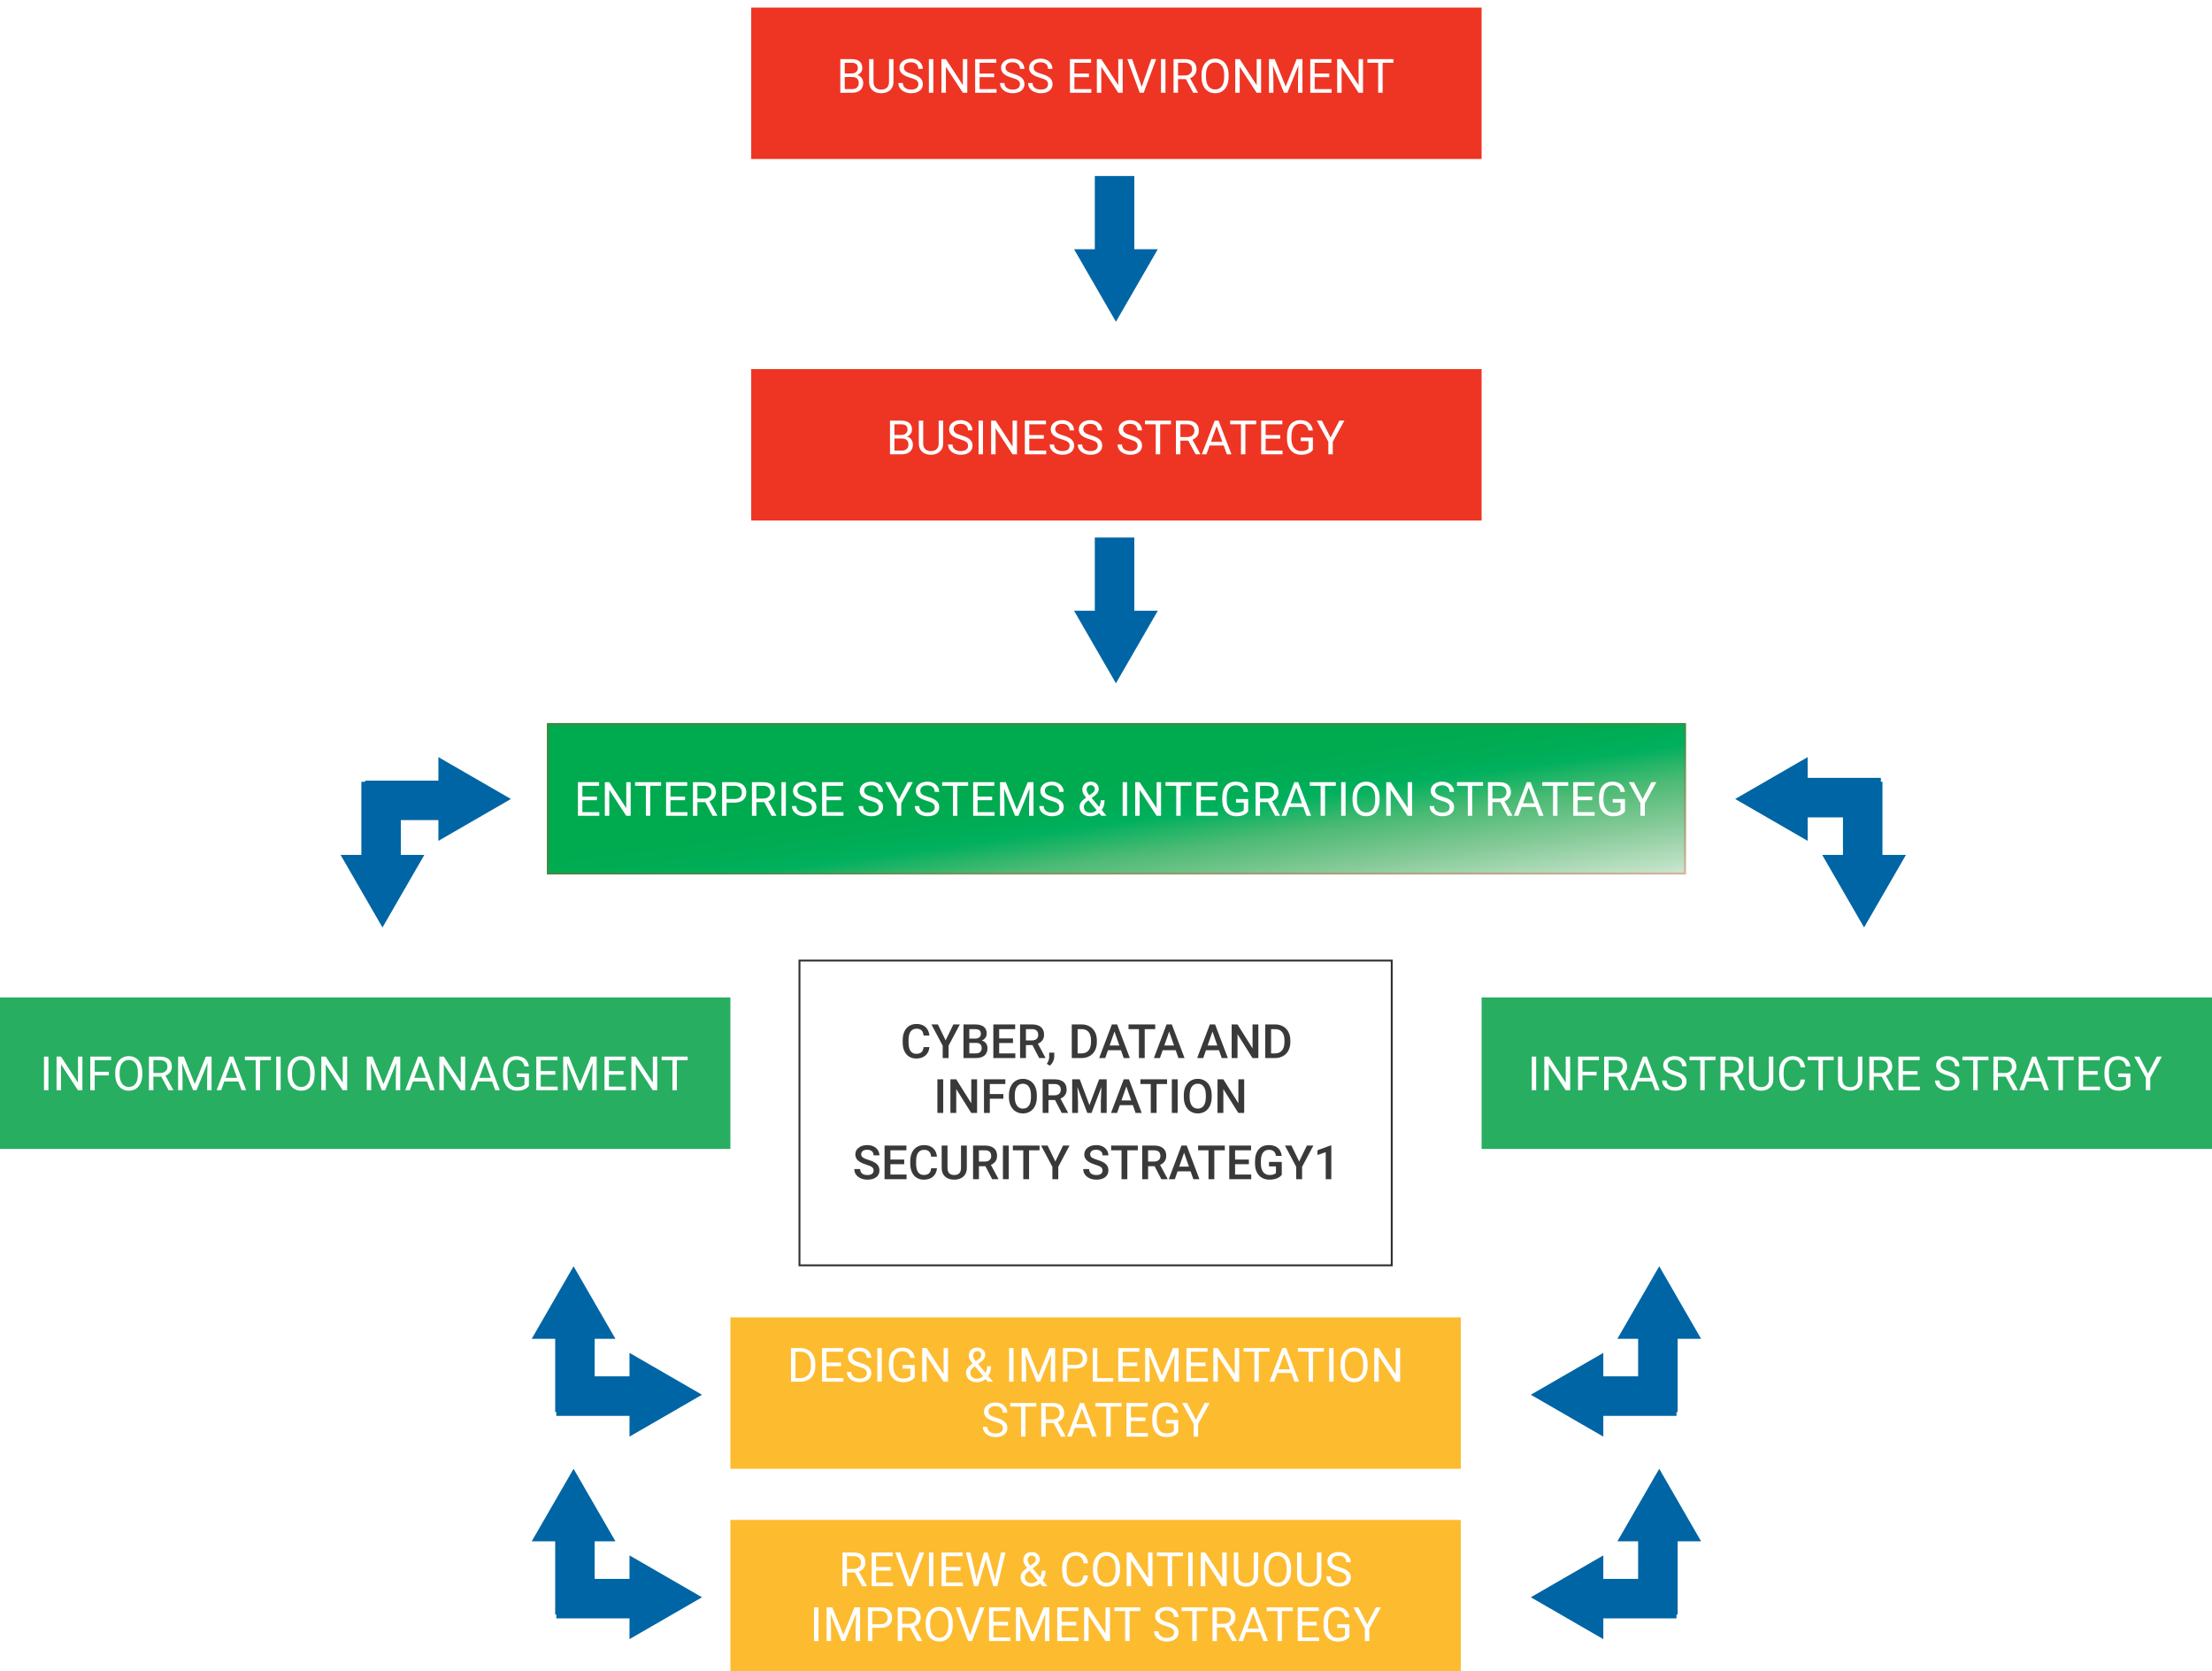
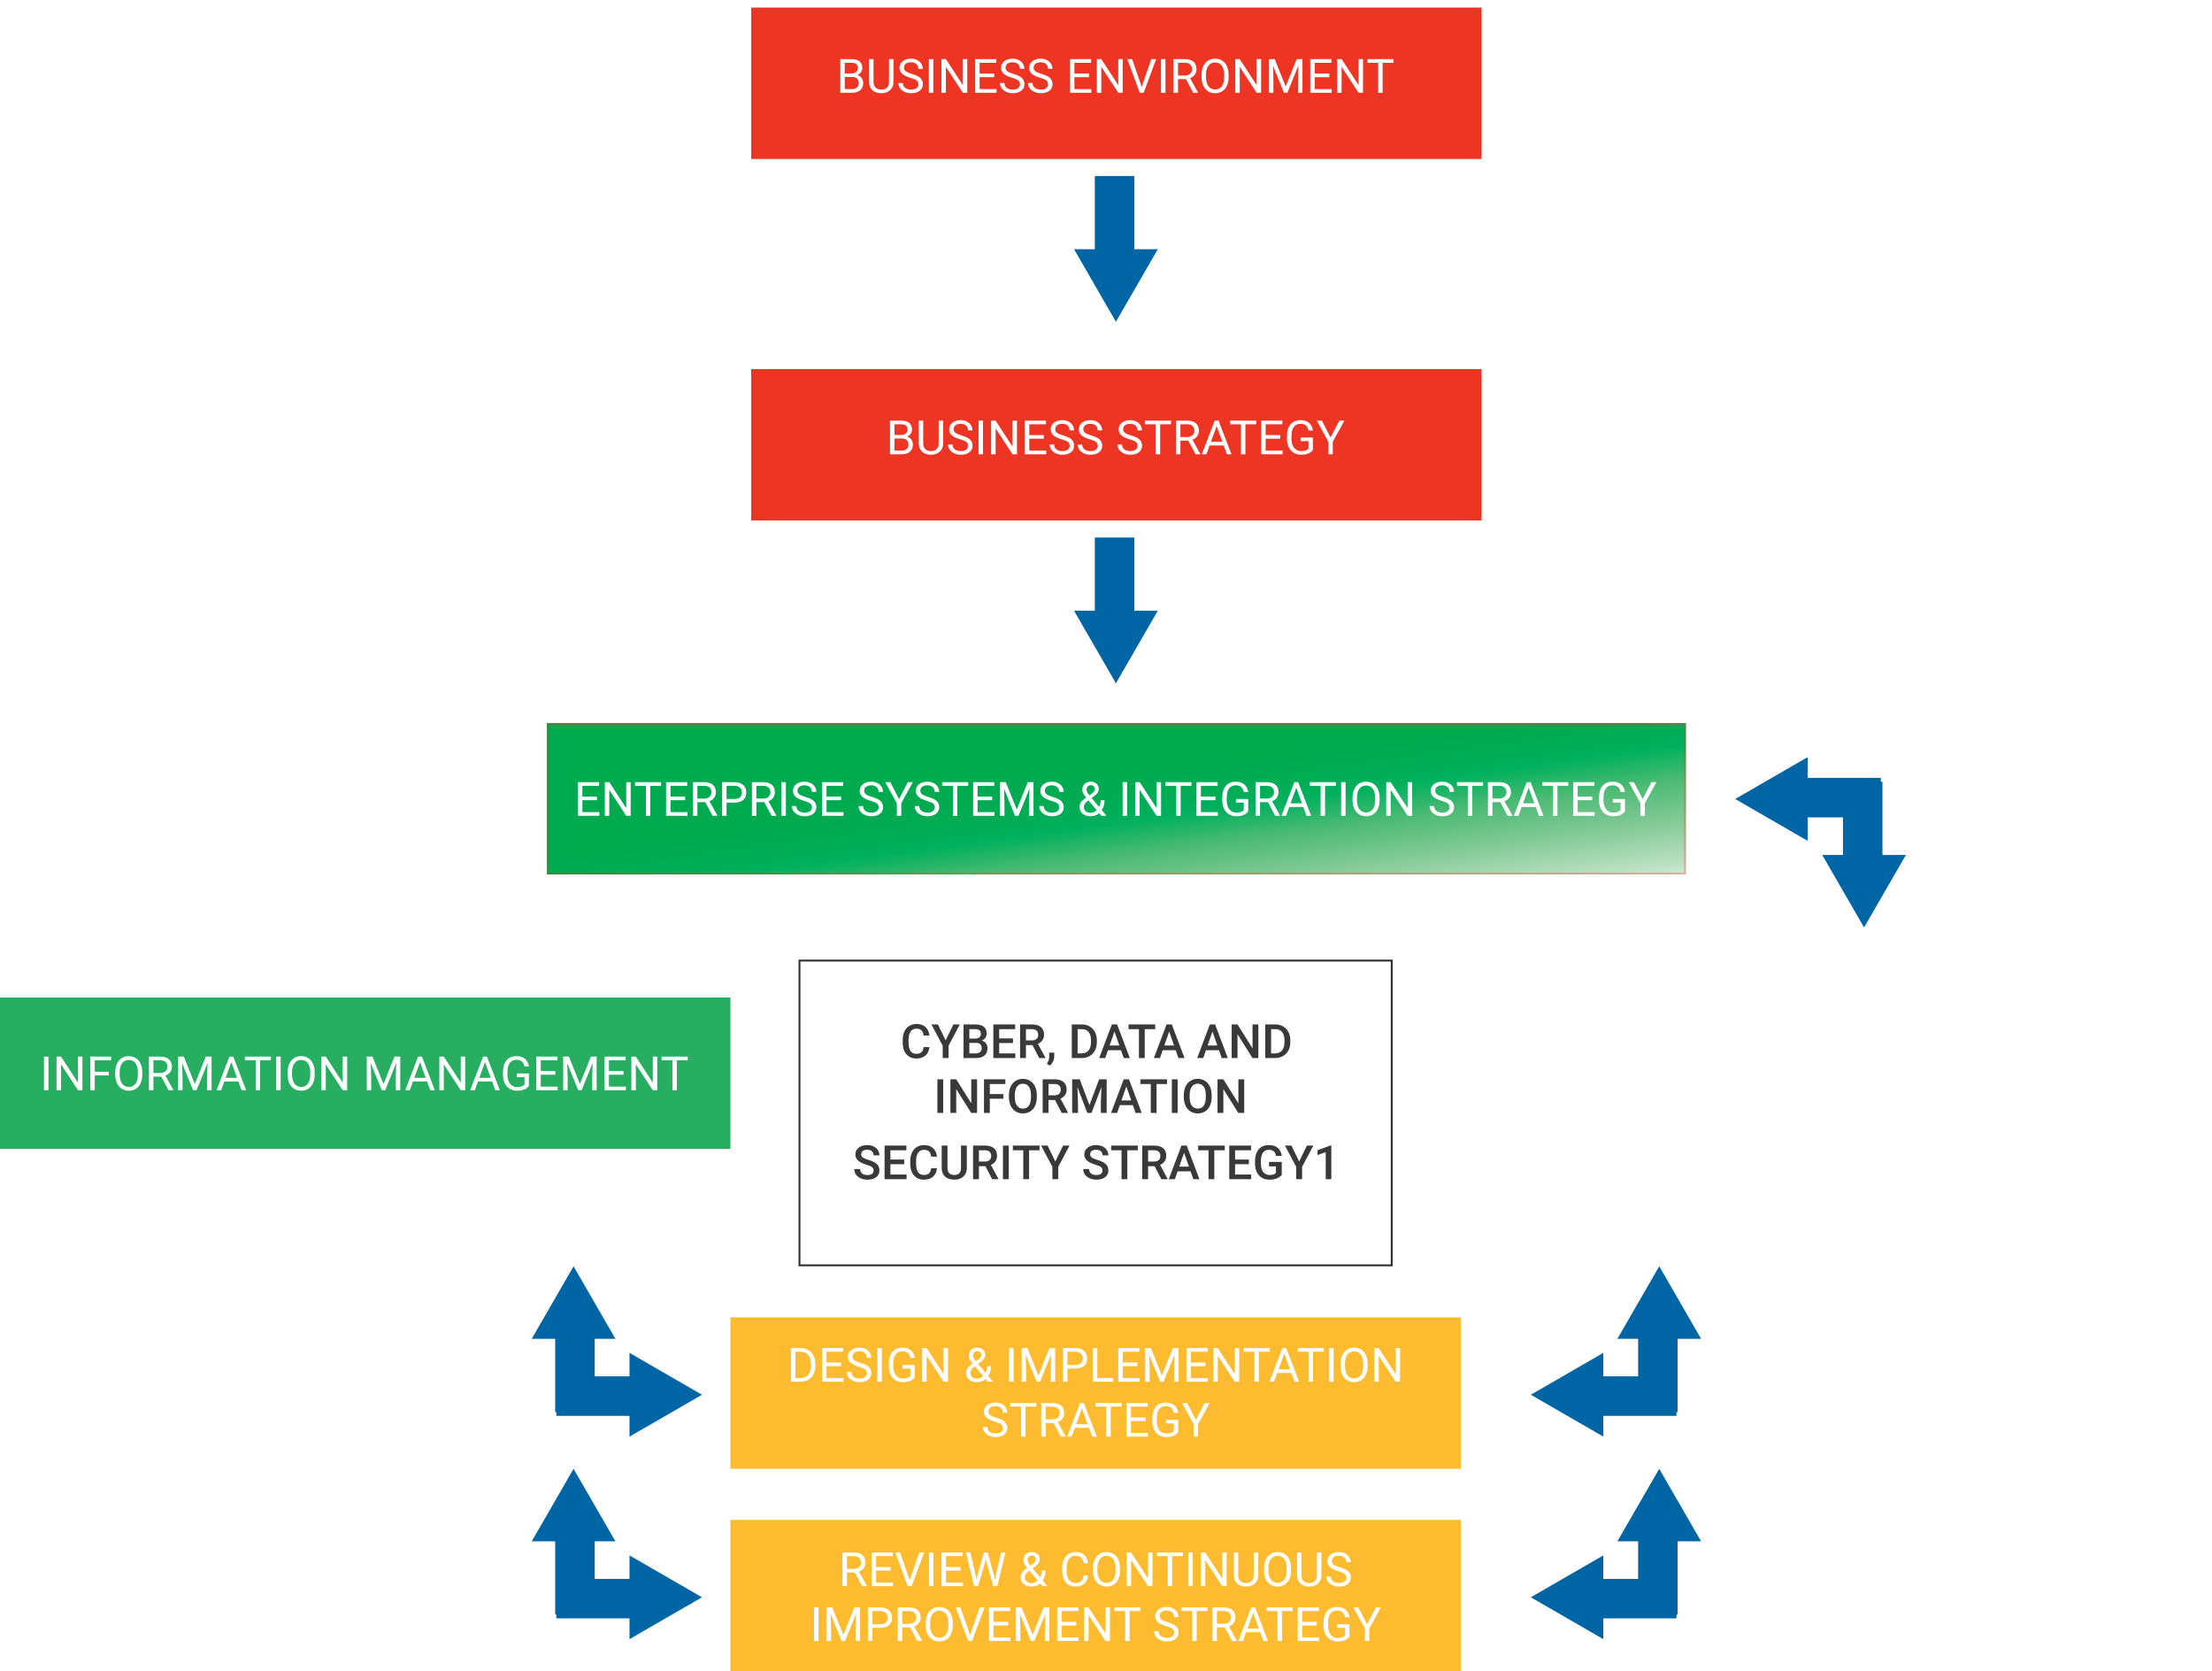
<svg xmlns="http://www.w3.org/2000/svg" width="1169" height="883" viewBox="0 0 1169 883" fill="none">
  <g filter="url(#filter0_d)">
    <rect x="397" width="386" height="80" fill="#EE3524" />
  </g>
  <g filter="url(#filter1_d)">
    <rect x="397" y="191" width="386" height="80" fill="#EE3524" />
  </g>
  <rect y="527" width="386" height="80" fill="#27AE60" />
  <rect x="386" y="696" width="386" height="80" fill="#FDBB30" />
  <rect x="386" y="803" width="386" height="80" fill="#FDBB30" />
  <rect x="422.5" y="507.5" width="313" height="161" fill="white" stroke="#2F2F2F" />
-   <rect x="783" y="527" width="386" height="80" fill="#27AE60" />
  <rect x="289" y="382" width="602" height="80" fill="url(#paint0_linear)" />
  <rect x="289.5" y="382.5" width="601" height="79" stroke="#EE3524" stroke-opacity="0.3" />
  <path d="M444.09 49V31.227H449.9C451.829 31.227 453.278 31.625 454.246 32.423C455.223 33.22 455.711 34.4 455.711 35.963C455.711 36.793 455.475 37.529 455.003 38.172C454.531 38.807 453.888 39.3 453.074 39.649C454.035 39.918 454.791 40.431 455.345 41.188C455.906 41.936 456.187 42.831 456.187 43.873C456.187 45.468 455.67 46.721 454.637 47.633C453.603 48.544 452.142 49 450.254 49H444.09ZM446.434 40.687V47.084H450.303C451.394 47.084 452.252 46.803 452.879 46.241C453.514 45.672 453.831 44.89 453.831 43.898C453.831 41.757 452.667 40.687 450.34 40.687H446.434ZM446.434 38.807H449.974C450.999 38.807 451.817 38.551 452.427 38.038C453.046 37.525 453.355 36.83 453.355 35.951C453.355 34.974 453.07 34.266 452.5 33.827C451.931 33.379 451.064 33.155 449.9 33.155H446.434V38.807ZM472.178 31.227V43.312C472.17 44.988 471.641 46.359 470.591 47.425C469.55 48.491 468.134 49.09 466.343 49.22L465.721 49.244C463.776 49.244 462.225 48.719 461.07 47.669C459.914 46.62 459.328 45.175 459.312 43.336V31.227H461.631V43.263C461.631 44.548 461.985 45.55 462.693 46.266C463.401 46.974 464.41 47.328 465.721 47.328C467.047 47.328 468.06 46.974 468.76 46.266C469.468 45.558 469.822 44.561 469.822 43.275V31.227H472.178ZM481.114 41.078C479.104 40.5 477.639 39.792 476.719 38.954C475.808 38.107 475.352 37.066 475.352 35.829C475.352 34.429 475.91 33.273 477.024 32.362C478.147 31.442 479.604 30.982 481.395 30.982C482.615 30.982 483.702 31.218 484.654 31.69C485.614 32.162 486.355 32.813 486.875 33.644C487.404 34.474 487.669 35.381 487.669 36.366H485.313C485.313 35.291 484.971 34.449 484.288 33.839C483.604 33.22 482.64 32.911 481.395 32.911C480.239 32.911 479.336 33.167 478.685 33.68C478.042 34.185 477.72 34.889 477.72 35.792C477.72 36.516 478.025 37.131 478.636 37.635C479.254 38.132 480.3 38.587 481.773 39.002C483.254 39.417 484.41 39.877 485.24 40.382C486.078 40.878 486.696 41.46 487.095 42.127C487.502 42.795 487.706 43.58 487.706 44.483C487.706 45.924 487.144 47.079 486.021 47.95C484.898 48.813 483.396 49.244 481.517 49.244C480.296 49.244 479.157 49.012 478.099 48.548C477.041 48.076 476.223 47.433 475.645 46.62C475.075 45.806 474.791 44.882 474.791 43.849H477.146C477.146 44.923 477.541 45.773 478.331 46.4C479.128 47.018 480.19 47.328 481.517 47.328C482.754 47.328 483.702 47.075 484.361 46.571C485.02 46.066 485.35 45.379 485.35 44.508C485.35 43.637 485.044 42.966 484.434 42.494C483.824 42.014 482.717 41.541 481.114 41.078ZM493.235 49H490.892V31.227H493.235V49ZM511.192 49H508.836L499.888 35.304V49H497.532V31.227H499.888L508.86 44.984V31.227H511.192V49ZM525.401 40.785H517.698V47.084H526.646V49H515.354V31.227H526.524V33.155H517.698V38.868H525.401V40.785ZM534.8 41.078C532.79 40.5 531.325 39.792 530.406 38.954C529.494 38.107 529.039 37.066 529.039 35.829C529.039 34.429 529.596 33.273 530.711 32.362C531.834 31.442 533.291 30.982 535.081 30.982C536.302 30.982 537.388 31.218 538.34 31.69C539.301 32.162 540.041 32.813 540.562 33.644C541.091 34.474 541.355 35.381 541.355 36.366H539C539 35.291 538.658 34.449 537.974 33.839C537.291 33.22 536.326 32.911 535.081 32.911C533.925 32.911 533.022 33.167 532.371 33.68C531.728 34.185 531.407 34.889 531.407 35.792C531.407 36.516 531.712 37.131 532.322 37.635C532.941 38.132 533.986 38.587 535.459 39.002C536.941 39.417 538.096 39.877 538.926 40.382C539.764 40.878 540.383 41.46 540.782 42.127C541.189 42.795 541.392 43.58 541.392 44.483C541.392 45.924 540.831 47.079 539.708 47.95C538.584 48.813 537.083 49.244 535.203 49.244C533.982 49.244 532.843 49.012 531.785 48.548C530.727 48.076 529.909 47.433 529.332 46.62C528.762 45.806 528.477 44.882 528.477 43.849H530.833C530.833 44.923 531.228 45.773 532.017 46.4C532.815 47.018 533.877 47.328 535.203 47.328C536.44 47.328 537.388 47.075 538.047 46.571C538.707 46.066 539.036 45.379 539.036 44.508C539.036 43.637 538.731 42.966 538.121 42.494C537.51 42.014 536.403 41.541 534.8 41.078ZM549.644 41.078C547.634 40.5 546.169 39.792 545.25 38.954C544.338 38.107 543.882 37.066 543.882 35.829C543.882 34.429 544.44 33.273 545.555 32.362C546.678 31.442 548.134 30.982 549.925 30.982C551.146 30.982 552.232 31.218 553.184 31.69C554.144 32.162 554.885 32.813 555.406 33.644C555.935 34.474 556.199 35.381 556.199 36.366H553.843C553.843 35.291 553.501 34.449 552.818 33.839C552.134 33.22 551.17 32.911 549.925 32.911C548.769 32.911 547.866 33.167 547.215 33.68C546.572 34.185 546.25 34.889 546.25 35.792C546.25 36.516 546.556 37.131 547.166 37.635C547.785 38.132 548.83 38.587 550.303 39.002C551.784 39.417 552.94 39.877 553.77 40.382C554.608 40.878 555.227 41.46 555.625 42.127C556.032 42.795 556.236 43.58 556.236 44.483C556.236 45.924 555.674 47.079 554.551 47.95C553.428 48.813 551.927 49.244 550.047 49.244C548.826 49.244 547.687 49.012 546.629 48.548C545.571 48.076 544.753 47.433 544.175 46.62C543.606 45.806 543.321 44.882 543.321 43.849H545.677C545.677 44.923 546.071 45.773 546.861 46.4C547.658 47.018 548.72 47.328 550.047 47.328C551.284 47.328 552.232 47.075 552.891 46.571C553.55 46.066 553.88 45.379 553.88 44.508C553.88 43.637 553.575 42.966 552.964 42.494C552.354 42.014 551.247 41.541 549.644 41.078ZM575.499 40.785H567.796V47.084H576.744V49H565.452V31.227H576.622V33.155H567.796V38.868H575.499V40.785ZM593.321 49H590.965L582.017 35.304V49H579.661V31.227H582.017L590.989 44.984V31.227H593.321V49ZM603.367 45.887L608.445 31.227H611.009L604.417 49H602.342L595.762 31.227H598.313L603.367 45.887ZM615.916 49H613.572V31.227H615.916V49ZM626.731 41.81H622.557V49H620.201V31.227H626.084C628.086 31.227 629.625 31.682 630.699 32.594C631.781 33.505 632.322 34.832 632.322 36.573C632.322 37.68 632.021 38.644 631.419 39.466C630.825 40.288 629.995 40.903 628.929 41.31L633.104 48.853V49H630.589L626.731 41.81ZM622.557 39.894H626.158C627.321 39.894 628.245 39.592 628.929 38.99C629.62 38.388 629.966 37.582 629.966 36.573C629.966 35.475 629.637 34.632 628.978 34.046C628.326 33.46 627.382 33.163 626.146 33.155H622.557V39.894ZM649.29 40.687C649.29 42.428 648.997 43.95 648.411 45.252C647.825 46.546 646.995 47.535 645.921 48.219C644.847 48.902 643.593 49.244 642.161 49.244C640.761 49.244 639.52 48.902 638.438 48.219C637.356 47.527 636.513 46.546 635.911 45.277C635.317 43.999 635.012 42.522 634.996 40.846V39.564C634.996 37.855 635.293 36.345 635.887 35.035C636.481 33.725 637.319 32.724 638.401 32.032C639.492 31.332 640.737 30.982 642.137 30.982C643.561 30.982 644.814 31.328 645.896 32.02C646.987 32.704 647.825 33.7 648.411 35.011C648.997 36.313 649.29 37.831 649.29 39.564V40.687ZM646.958 39.54C646.958 37.432 646.535 35.816 645.689 34.693C644.843 33.562 643.659 32.997 642.137 32.997C640.656 32.997 639.488 33.562 638.633 34.693C637.787 35.816 637.352 37.379 637.327 39.381V40.687C637.327 42.73 637.754 44.337 638.609 45.509C639.472 46.672 640.656 47.254 642.161 47.254C643.675 47.254 644.847 46.705 645.677 45.606C646.507 44.5 646.934 42.917 646.958 40.858V39.54ZM666.465 49H664.109L655.162 35.304V49H652.806V31.227H655.162L664.134 44.984V31.227H666.465V49ZM673.655 31.227L679.466 45.728L685.276 31.227H688.316V49H685.972V42.079L686.192 34.608L680.357 49H678.562L672.74 34.645L672.972 42.079V49H670.628V31.227H673.655ZM702.5 40.785H694.798V47.084H703.746V49H692.454V31.227H703.624V33.155H694.798V38.868H702.5V40.785ZM720.323 49H717.967L709.019 35.304V49H706.663V31.227H709.019L717.991 44.984V31.227H720.323V49ZM736.399 33.155H730.687V49H728.355V33.155H722.654V31.227H736.399V33.155Z" fill="white" />
  <path d="M470.347 240V222.227H476.158C478.086 222.227 479.535 222.625 480.503 223.423C481.48 224.22 481.968 225.4 481.968 226.963C481.968 227.793 481.732 228.529 481.26 229.172C480.788 229.807 480.145 230.299 479.332 230.649C480.292 230.918 481.049 231.431 481.602 232.188C482.164 232.936 482.444 233.831 482.444 234.873C482.444 236.468 481.928 237.721 480.894 238.633C479.861 239.544 478.4 240 476.512 240H470.347ZM472.691 231.687V238.083H476.561C477.651 238.083 478.51 237.803 479.136 237.241C479.771 236.672 480.088 235.89 480.088 234.897C480.088 232.757 478.925 231.687 476.597 231.687H472.691ZM472.691 229.807H476.231C477.256 229.807 478.074 229.551 478.685 229.038C479.303 228.525 479.612 227.83 479.612 226.951C479.612 225.974 479.327 225.266 478.758 224.827C478.188 224.379 477.321 224.155 476.158 224.155H472.691V229.807ZM498.436 222.227V234.312C498.427 235.988 497.898 237.359 496.849 238.425C495.807 239.491 494.391 240.09 492.601 240.22L491.978 240.244C490.033 240.244 488.483 239.719 487.327 238.669C486.172 237.62 485.586 236.175 485.569 234.336V222.227H487.889V234.263C487.889 235.549 488.243 236.549 488.951 237.266C489.659 237.974 490.668 238.328 491.978 238.328C493.305 238.328 494.318 237.974 495.018 237.266C495.726 236.558 496.08 235.561 496.08 234.275V222.227H498.436ZM507.371 232.078C505.361 231.5 503.896 230.792 502.977 229.954C502.065 229.107 501.609 228.066 501.609 226.829C501.609 225.429 502.167 224.273 503.282 223.362C504.405 222.442 505.861 221.982 507.652 221.982C508.873 221.982 509.959 222.218 510.911 222.69C511.871 223.162 512.612 223.813 513.133 224.644C513.662 225.474 513.926 226.381 513.926 227.366H511.57C511.57 226.292 511.229 225.449 510.545 224.839C509.861 224.22 508.897 223.911 507.652 223.911C506.496 223.911 505.593 224.167 504.942 224.68C504.299 225.185 503.978 225.889 503.978 226.792C503.978 227.516 504.283 228.131 504.893 228.635C505.512 229.132 506.557 229.587 508.03 230.002C509.511 230.417 510.667 230.877 511.497 231.382C512.335 231.878 512.954 232.46 513.353 233.127C513.759 233.795 513.963 234.58 513.963 235.483C513.963 236.924 513.401 238.079 512.278 238.95C511.155 239.813 509.654 240.244 507.774 240.244C506.553 240.244 505.414 240.012 504.356 239.548C503.298 239.076 502.48 238.433 501.902 237.62C501.333 236.806 501.048 235.882 501.048 234.849H503.404C503.404 235.923 503.799 236.773 504.588 237.4C505.385 238.018 506.447 238.328 507.774 238.328C509.011 238.328 509.959 238.075 510.618 237.571C511.277 237.066 511.607 236.379 511.607 235.508C511.607 234.637 511.302 233.966 510.691 233.494C510.081 233.014 508.974 232.542 507.371 232.078ZM519.493 240H517.149V222.227H519.493V240ZM537.449 240H535.093L526.146 226.304V240H523.79V222.227H526.146L535.118 235.984V222.227H537.449V240ZM551.658 231.785H543.956V238.083H552.903V240H541.612V222.227H552.781V224.155H543.956V229.868H551.658V231.785ZM561.058 232.078C559.048 231.5 557.583 230.792 556.663 229.954C555.752 229.107 555.296 228.066 555.296 226.829C555.296 225.429 555.853 224.273 556.968 223.362C558.091 222.442 559.548 221.982 561.338 221.982C562.559 221.982 563.646 222.218 564.598 222.69C565.558 223.162 566.299 223.813 566.819 224.644C567.348 225.474 567.613 226.381 567.613 227.366H565.257C565.257 226.292 564.915 225.449 564.231 224.839C563.548 224.22 562.583 223.911 561.338 223.911C560.183 223.911 559.279 224.167 558.628 224.68C557.986 225.185 557.664 225.889 557.664 226.792C557.664 227.516 557.969 228.131 558.58 228.635C559.198 229.132 560.244 229.587 561.717 230.002C563.198 230.417 564.354 230.877 565.184 231.382C566.022 231.878 566.64 232.46 567.039 233.127C567.446 233.795 567.649 234.58 567.649 235.483C567.649 236.924 567.088 238.079 565.965 238.95C564.842 239.813 563.34 240.244 561.46 240.244C560.24 240.244 559.1 240.012 558.042 239.548C556.985 239.076 556.167 238.433 555.589 237.62C555.019 236.806 554.734 235.882 554.734 234.849H557.09C557.09 235.923 557.485 236.773 558.274 237.4C559.072 238.018 560.134 238.328 561.46 238.328C562.697 238.328 563.646 238.075 564.305 237.571C564.964 237.066 565.293 236.379 565.293 235.508C565.293 234.637 564.988 233.966 564.378 233.494C563.768 233.014 562.661 232.542 561.058 232.078ZM575.901 232.078C573.891 231.5 572.426 230.792 571.507 229.954C570.595 229.107 570.14 228.066 570.14 226.829C570.14 225.429 570.697 224.273 571.812 223.362C572.935 222.442 574.392 221.982 576.182 221.982C577.403 221.982 578.489 222.218 579.441 222.69C580.402 223.162 581.142 223.813 581.663 224.644C582.192 225.474 582.457 226.381 582.457 227.366H580.101C580.101 226.292 579.759 225.449 579.075 224.839C578.392 224.22 577.427 223.911 576.182 223.911C575.027 223.911 574.123 224.167 573.472 224.68C572.829 225.185 572.508 225.889 572.508 226.792C572.508 227.516 572.813 228.131 573.423 228.635C574.042 229.132 575.088 229.587 576.561 230.002C578.042 230.417 579.197 230.877 580.027 231.382C580.866 231.878 581.484 232.46 581.883 233.127C582.29 233.795 582.493 234.58 582.493 235.483C582.493 236.924 581.932 238.079 580.809 238.95C579.686 239.813 578.184 240.244 576.304 240.244C575.083 240.244 573.944 240.012 572.886 239.548C571.828 239.076 571.01 238.433 570.433 237.62C569.863 236.806 569.578 235.882 569.578 234.849H571.934C571.934 235.923 572.329 236.773 573.118 237.4C573.916 238.018 574.978 238.328 576.304 238.328C577.541 238.328 578.489 238.075 579.148 237.571C579.808 237.066 580.137 236.379 580.137 235.508C580.137 234.637 579.832 233.966 579.222 233.494C578.611 233.014 577.505 232.542 575.901 232.078ZM596.946 232.078C594.936 231.5 593.471 230.792 592.552 229.954C591.64 229.107 591.185 228.066 591.185 226.829C591.185 225.429 591.742 224.273 592.857 223.362C593.98 222.442 595.437 221.982 597.227 221.982C598.448 221.982 599.534 222.218 600.486 222.69C601.447 223.162 602.187 223.813 602.708 224.644C603.237 225.474 603.501 226.381 603.501 227.366H601.146C601.146 226.292 600.804 225.449 600.12 224.839C599.437 224.22 598.472 223.911 597.227 223.911C596.071 223.911 595.168 224.167 594.517 224.68C593.874 225.185 593.553 225.889 593.553 226.792C593.553 227.516 593.858 228.131 594.468 228.635C595.087 229.132 596.132 229.587 597.605 230.002C599.087 230.417 600.242 230.877 601.072 231.382C601.91 231.878 602.529 232.46 602.928 233.127C603.335 233.795 603.538 234.58 603.538 235.483C603.538 236.924 602.977 238.079 601.854 238.95C600.73 239.813 599.229 240.244 597.349 240.244C596.128 240.244 594.989 240.012 593.931 239.548C592.873 239.076 592.055 238.433 591.478 237.62C590.908 236.806 590.623 235.882 590.623 234.849H592.979C592.979 235.923 593.374 236.773 594.163 237.4C594.961 238.018 596.023 238.328 597.349 238.328C598.586 238.328 599.534 238.075 600.193 237.571C600.853 237.066 601.182 236.379 601.182 235.508C601.182 234.637 600.877 233.966 600.267 233.494C599.656 233.014 598.549 232.542 596.946 232.078ZM618.833 224.155H613.121V240H610.789V224.155H605.088V222.227H618.833V224.155ZM627.989 232.81H623.814V240H621.458V222.227H627.342C629.344 222.227 630.882 222.682 631.956 223.594C633.038 224.505 633.58 225.832 633.58 227.573C633.58 228.68 633.278 229.644 632.676 230.466C632.082 231.288 631.252 231.903 630.186 232.31L634.361 239.854V240H631.846L627.989 232.81ZM623.814 230.894H627.415C628.579 230.894 629.502 230.592 630.186 229.99C630.878 229.388 631.224 228.582 631.224 227.573C631.224 226.475 630.894 225.632 630.235 225.046C629.584 224.46 628.64 224.163 627.403 224.155H623.814V230.894ZM646.69 235.361H639.244L637.571 240H635.154L641.941 222.227H643.992L650.792 240H648.387L646.69 235.361ZM639.952 233.433H645.994L642.967 225.12L639.952 233.433ZM663.877 224.155H658.165V240H655.833V224.155H650.132V222.227H663.877V224.155ZM676.561 231.785H668.858V238.083H677.806V240H666.514V222.227H677.684V224.155H668.858V229.868H676.561V231.785ZM693.846 237.668C693.243 238.531 692.401 239.178 691.319 239.609C690.245 240.033 688.991 240.244 687.559 240.244C686.111 240.244 684.825 239.906 683.702 239.231C682.579 238.547 681.708 237.579 681.089 236.326C680.479 235.072 680.166 233.62 680.149 231.968V230.417C680.149 227.74 680.772 225.665 682.017 224.192C683.27 222.719 685.028 221.982 687.291 221.982C689.146 221.982 690.639 222.458 691.771 223.411C692.902 224.355 693.593 225.697 693.846 227.439H691.502C691.062 225.087 689.663 223.911 687.303 223.911C685.732 223.911 684.54 224.465 683.726 225.571C682.92 226.67 682.514 228.265 682.505 230.356V231.809C682.505 233.803 682.961 235.39 683.873 236.57C684.784 237.742 686.017 238.328 687.571 238.328C688.45 238.328 689.219 238.23 689.878 238.035C690.538 237.839 691.083 237.51 691.514 237.046V233.054H687.4V231.15H693.846V237.668ZM703.184 231.15L707.823 222.227H710.484L704.356 233.372V240H702.012V233.372L695.884 222.227H698.57L703.184 231.15Z" fill="white" />
  <path d="M25.593 576H23.25V558.227H25.593V576ZM43.55 576H41.194L32.246 562.304V576H29.89V558.227H32.246L41.218 571.984V558.227H43.55V576ZM57.515 568.151H50.056V576H47.712V558.227H58.723V560.155H50.056V566.234H57.515V568.151ZM75.203 567.687C75.203 569.429 74.91 570.95 74.324 572.252C73.738 573.546 72.908 574.535 71.834 575.219C70.759 575.902 69.506 576.244 68.074 576.244C66.674 576.244 65.433 575.902 64.351 575.219C63.268 574.527 62.426 573.546 61.824 572.277C61.23 570.999 60.925 569.522 60.908 567.846V566.564C60.908 564.855 61.205 563.345 61.799 562.035C62.393 560.725 63.232 559.724 64.314 559.032C65.404 558.332 66.65 557.982 68.049 557.982C69.474 557.982 70.727 558.328 71.809 559.02C72.9 559.704 73.738 560.701 74.324 562.011C74.91 563.313 75.203 564.831 75.203 566.564V567.687ZM72.871 566.54C72.871 564.432 72.448 562.816 71.602 561.693C70.755 560.562 69.571 559.997 68.049 559.997C66.568 559.997 65.4 560.562 64.546 561.693C63.7 562.816 63.264 564.379 63.24 566.381V567.687C63.24 569.73 63.667 571.337 64.522 572.509C65.384 573.673 66.568 574.254 68.074 574.254C69.587 574.254 70.759 573.705 71.589 572.606C72.419 571.5 72.847 569.917 72.871 567.858V566.54ZM85.237 568.81H81.062V576H78.706V558.227H84.59C86.592 558.227 88.13 558.682 89.204 559.594C90.287 560.505 90.828 561.832 90.828 563.573C90.828 564.68 90.526 565.644 89.924 566.466C89.33 567.288 88.5 567.903 87.434 568.31L91.609 575.854V576H89.094L85.237 568.81ZM81.062 566.894H84.663C85.827 566.894 86.751 566.592 87.434 565.99C88.126 565.388 88.472 564.582 88.472 563.573C88.472 562.475 88.142 561.632 87.483 561.046C86.832 560.46 85.888 560.163 84.651 560.155H81.062V566.894ZM97.151 558.227L102.961 572.729L108.772 558.227H111.812V576H109.468V569.079L109.688 561.608L103.853 576H102.058L96.235 561.645L96.467 569.079V576H94.124V558.227H97.151ZM125.984 571.361H118.538L116.865 576H114.448L121.235 558.227H123.286L130.085 576H127.681L125.984 571.361ZM119.246 569.433H125.288L122.261 561.12L119.246 569.433ZM143.171 560.155H137.458V576H135.127V560.155H129.426V558.227H143.171V560.155ZM148.323 576H145.979V558.227H148.323V576ZM166.292 567.687C166.292 569.429 165.999 570.95 165.413 572.252C164.827 573.546 163.997 574.535 162.922 575.219C161.848 575.902 160.595 576.244 159.163 576.244C157.763 576.244 156.522 575.902 155.439 575.219C154.357 574.527 153.515 573.546 152.913 572.277C152.319 570.999 152.013 569.522 151.997 567.846V566.564C151.997 564.855 152.294 563.345 152.888 562.035C153.482 560.725 154.32 559.724 155.403 559.032C156.493 558.332 157.738 557.982 159.138 557.982C160.562 557.982 161.816 558.328 162.898 559.02C163.988 559.704 164.827 560.701 165.413 562.011C165.999 563.313 166.292 564.831 166.292 566.564V567.687ZM163.96 566.54C163.96 564.432 163.537 562.816 162.69 561.693C161.844 560.562 160.66 559.997 159.138 559.997C157.657 559.997 156.489 560.562 155.635 561.693C154.788 562.816 154.353 564.379 154.329 566.381V567.687C154.329 569.73 154.756 571.337 155.61 572.509C156.473 573.673 157.657 574.254 159.163 574.254C160.676 574.254 161.848 573.705 162.678 572.606C163.508 571.5 163.936 569.917 163.96 567.858V566.54ZM183.467 576H181.111L172.163 562.304V576H169.807V558.227H172.163L181.135 571.984V558.227H183.467V576ZM196.858 558.227L202.668 572.729L208.479 558.227H211.519V576H209.175V569.079L209.395 561.608L203.56 576H201.765L195.942 561.645L196.174 569.079V576H193.831V558.227H196.858ZM225.691 571.361H218.245L216.572 576H214.155L220.942 558.227H222.993L229.792 576H227.388L225.691 571.361ZM218.953 569.433H224.995L221.968 561.12L218.953 569.433ZM245.845 576H243.489L234.541 562.304V576H232.185V558.227H234.541L243.513 571.984V558.227H245.845V576ZM260.042 571.361H252.595L250.923 576H248.506L255.293 558.227H257.344L264.143 576H261.738L260.042 571.361ZM253.303 569.433H259.346L256.318 561.12L253.303 569.433ZM279.512 573.668C278.91 574.531 278.067 575.178 276.985 575.609C275.911 576.033 274.657 576.244 273.225 576.244C271.777 576.244 270.491 575.906 269.368 575.231C268.245 574.547 267.374 573.579 266.755 572.326C266.145 571.072 265.832 569.62 265.815 567.968V566.417C265.815 563.74 266.438 561.665 267.683 560.192C268.936 558.719 270.694 557.982 272.957 557.982C274.812 557.982 276.305 558.458 277.437 559.411C278.568 560.355 279.259 561.697 279.512 563.439H277.168C276.729 561.087 275.329 559.911 272.969 559.911C271.398 559.911 270.206 560.465 269.392 561.571C268.586 562.67 268.18 564.265 268.171 566.356V567.809C268.171 569.803 268.627 571.39 269.539 572.57C270.45 573.742 271.683 574.328 273.237 574.328C274.116 574.328 274.885 574.23 275.544 574.035C276.204 573.839 276.749 573.51 277.18 573.046V569.054H273.066V567.15H279.512V573.668ZM293.477 567.785H285.774V574.083H294.722V576H283.43V558.227H294.6V560.155H285.774V565.868H293.477V567.785ZM300.667 558.227L306.477 572.729L312.288 558.227H315.327V576H312.983V569.079L313.203 561.608L307.368 576H305.574L299.751 561.645L299.983 569.079V576H297.639V558.227H300.667ZM329.512 567.785H321.809V574.083H330.757V576H319.465V558.227H330.635V560.155H321.809V565.868H329.512V567.785ZM347.334 576H344.978L336.03 562.304V576H333.674V558.227H336.03L345.002 571.984V558.227H347.334V576ZM363.411 560.155H357.698V576H355.366V560.155H349.666V558.227H363.411V560.155Z" fill="white" />
  <path d="M418.038 730V712.227H423.055C424.601 712.227 425.969 712.568 427.157 713.252C428.345 713.936 429.26 714.908 429.903 716.169C430.554 717.431 430.884 718.879 430.892 720.515V721.65C430.892 723.327 430.567 724.796 429.916 726.057C429.273 727.319 428.349 728.287 427.145 728.962C425.948 729.638 424.553 729.984 422.958 730H418.038ZM420.382 714.155V728.083H422.848C424.654 728.083 426.058 727.522 427.059 726.399C428.068 725.276 428.573 723.677 428.573 721.602V720.564C428.573 718.546 428.097 716.979 427.145 715.864C426.201 714.741 424.858 714.172 423.116 714.155H420.382ZM444.491 721.785H436.788V728.083H445.736V730H434.444V712.227H445.614V714.155H436.788V719.868H444.491V721.785ZM453.89 722.078C451.88 721.5 450.415 720.792 449.496 719.954C448.584 719.107 448.128 718.066 448.128 716.829C448.128 715.429 448.686 714.273 449.801 713.362C450.924 712.442 452.381 711.982 454.171 711.982C455.392 711.982 456.478 712.218 457.43 712.69C458.39 713.162 459.131 713.813 459.652 714.644C460.181 715.474 460.445 716.381 460.445 717.366H458.089C458.089 716.292 457.748 715.449 457.064 714.839C456.38 714.22 455.416 713.911 454.171 713.911C453.015 713.911 452.112 714.167 451.461 714.68C450.818 715.185 450.497 715.889 450.497 716.792C450.497 717.516 450.802 718.131 451.412 718.635C452.031 719.132 453.076 719.587 454.549 720.002C456.03 720.417 457.186 720.877 458.016 721.382C458.854 721.878 459.473 722.46 459.872 723.127C460.278 723.795 460.482 724.58 460.482 725.483C460.482 726.924 459.92 728.079 458.797 728.95C457.674 729.813 456.173 730.244 454.293 730.244C453.072 730.244 451.933 730.012 450.875 729.548C449.817 729.076 448.999 728.433 448.421 727.62C447.852 726.806 447.567 725.882 447.567 724.849H449.923C449.923 725.923 450.318 726.773 451.107 727.4C451.904 728.018 452.966 728.328 454.293 728.328C455.53 728.328 456.478 728.075 457.137 727.571C457.796 727.066 458.126 726.379 458.126 725.508C458.126 724.637 457.821 723.966 457.21 723.494C456.6 723.014 455.493 722.542 453.89 722.078ZM466.012 730H463.668V712.227H466.012V730ZM483.431 727.668C482.829 728.531 481.987 729.178 480.904 729.609C479.83 730.033 478.577 730.244 477.145 730.244C475.696 730.244 474.41 729.906 473.287 729.231C472.164 728.547 471.293 727.579 470.675 726.326C470.064 725.072 469.751 723.62 469.735 721.968V720.417C469.735 717.74 470.357 715.665 471.603 714.192C472.856 712.719 474.614 711.982 476.876 711.982C478.731 711.982 480.225 712.458 481.356 713.411C482.487 714.355 483.179 715.697 483.431 717.439H481.087C480.648 715.087 479.248 713.911 476.888 713.911C475.318 713.911 474.125 714.465 473.312 715.571C472.506 716.67 472.099 718.265 472.091 720.356V721.809C472.091 723.803 472.547 725.39 473.458 726.57C474.369 727.742 475.602 728.328 477.157 728.328C478.036 728.328 478.805 728.23 479.464 728.035C480.123 727.839 480.668 727.51 481.1 727.046V723.054H476.986V721.15H483.431V727.668ZM501.009 730H498.653L489.706 716.304V730H487.35V712.227H489.706L498.678 725.984V712.227H501.009V730ZM510.543 725.227C510.543 724.373 510.779 723.587 511.251 722.871C511.731 722.155 512.643 721.321 513.985 720.369C513.196 719.408 512.667 718.635 512.398 718.049C512.13 717.463 511.996 716.882 511.996 716.304C511.996 714.953 512.394 713.895 513.192 713.13C513.989 712.365 515.072 711.982 516.439 711.982C517.66 711.982 518.669 712.34 519.466 713.057C520.264 713.765 520.663 714.66 520.663 715.742C520.663 716.458 520.479 717.122 520.113 717.732C519.755 718.334 519.125 718.969 518.221 719.636L516.915 720.601L520.87 725.325C521.424 724.267 521.7 723.091 521.7 721.797H523.739C523.739 723.872 523.238 725.593 522.237 726.96L524.776 730H522.066L520.882 728.596C520.28 729.133 519.572 729.544 518.758 729.829C517.953 730.106 517.131 730.244 516.292 730.244C514.559 730.244 513.167 729.784 512.118 728.865C511.068 727.945 510.543 726.733 510.543 725.227ZM516.292 728.401C517.489 728.401 518.583 727.945 519.576 727.034L515.243 721.846L514.84 722.139C513.481 723.14 512.801 724.169 512.801 725.227C512.801 726.187 513.111 726.956 513.729 727.534C514.356 728.112 515.21 728.401 516.292 728.401ZM514.254 716.23C514.254 717.012 514.734 717.988 515.694 719.16L517.135 718.147C517.688 717.756 518.067 717.386 518.27 717.036C518.473 716.678 518.575 716.247 518.575 715.742C518.575 715.197 518.372 714.745 517.965 714.387C517.558 714.021 517.045 713.838 516.427 713.838C515.759 713.838 515.23 714.066 514.84 714.521C514.449 714.969 514.254 715.539 514.254 716.23ZM535.641 730H533.297V712.227H535.641V730ZM542.965 712.227L548.775 726.729L554.586 712.227H557.625V730H555.282V723.079L555.501 715.608L549.667 730H547.872L542.049 715.645L542.281 723.079V730H539.938V712.227H542.965ZM564.107 723.042V730H561.764V712.227H568.319C570.264 712.227 571.786 712.723 572.884 713.716C573.991 714.709 574.544 716.023 574.544 717.659C574.544 719.384 574.003 720.715 572.921 721.65C571.847 722.578 570.305 723.042 568.294 723.042H564.107ZM564.107 721.125H568.319C569.572 721.125 570.532 720.833 571.2 720.247C571.867 719.653 572.201 718.798 572.201 717.683C572.201 716.625 571.867 715.779 571.2 715.144C570.532 714.509 569.617 714.18 568.453 714.155H564.107V721.125ZM579.891 728.083H588.314V730H577.535V712.227H579.891V728.083ZM601.034 721.785H593.331V728.083H602.279V730H590.987V712.227H602.157V714.155H593.331V719.868H601.034V721.785ZM608.224 712.227L614.034 726.729L619.845 712.227H622.884V730H620.541V723.079L620.76 715.608L614.925 730H613.131L607.308 715.645L607.54 723.079V730H605.196V712.227H608.224ZM637.069 721.785H629.366V728.083H638.314V730H627.022V712.227H638.192V714.155H629.366V719.868H637.069V721.785ZM654.891 730H652.535L643.587 716.304V730H641.231V712.227H643.587L652.56 725.984V712.227H654.891V730ZM670.968 714.155H665.255V730H662.923V714.155H657.223V712.227H670.968V714.155ZM682.442 725.361H674.996L673.324 730H670.907L677.694 712.227H679.745L686.544 730H684.139L682.442 725.361ZM675.704 723.433H681.747L678.719 715.12L675.704 723.433ZM699.63 714.155H693.917V730H691.585V714.155H685.885V712.227H699.63V714.155ZM704.781 730H702.438V712.227H704.781V730ZM722.75 721.687C722.75 723.429 722.457 724.95 721.871 726.252C721.285 727.546 720.455 728.535 719.381 729.219C718.307 729.902 717.053 730.244 715.621 730.244C714.221 730.244 712.98 729.902 711.898 729.219C710.816 728.527 709.973 727.546 709.371 726.277C708.777 724.999 708.472 723.522 708.456 721.846V720.564C708.456 718.855 708.753 717.345 709.347 716.035C709.941 714.725 710.779 713.724 711.861 713.032C712.952 712.332 714.197 711.982 715.597 711.982C717.021 711.982 718.274 712.328 719.356 713.02C720.447 713.704 721.285 714.701 721.871 716.011C722.457 717.313 722.75 718.831 722.75 720.564V721.687ZM720.418 720.54C720.418 718.432 719.995 716.816 719.149 715.693C718.303 714.562 717.118 713.997 715.597 713.997C714.116 713.997 712.948 714.562 712.093 715.693C711.247 716.816 710.812 718.379 710.787 720.381V721.687C710.787 723.73 711.214 725.337 712.069 726.509C712.931 727.673 714.116 728.254 715.621 728.254C717.135 728.254 718.307 727.705 719.137 726.606C719.967 725.5 720.394 723.917 720.418 721.858V720.54ZM739.925 730H737.569L728.622 716.304V730H726.266V712.227H728.622L737.594 725.984V712.227H739.925V730ZM525.765 751.078C523.755 750.5 522.29 749.792 521.371 748.954C520.459 748.107 520.003 747.066 520.003 745.829C520.003 744.429 520.561 743.273 521.676 742.362C522.799 741.442 524.256 740.982 526.046 740.982C527.267 740.982 528.353 741.218 529.305 741.69C530.265 742.162 531.006 742.813 531.527 743.644C532.056 744.474 532.32 745.381 532.32 746.366H529.964C529.964 745.292 529.623 744.449 528.939 743.839C528.255 743.22 527.291 742.911 526.046 742.911C524.89 742.911 523.987 743.167 523.336 743.68C522.693 744.185 522.372 744.889 522.372 745.792C522.372 746.516 522.677 747.131 523.287 747.635C523.906 748.132 524.951 748.587 526.424 749.002C527.905 749.417 529.061 749.877 529.891 750.382C530.729 750.878 531.348 751.46 531.747 752.127C532.153 752.795 532.357 753.58 532.357 754.483C532.357 755.924 531.795 757.079 530.672 757.95C529.549 758.813 528.048 759.244 526.168 759.244C524.947 759.244 523.808 759.012 522.75 758.548C521.692 758.076 520.874 757.433 520.296 756.62C519.727 755.806 519.442 754.882 519.442 753.849H521.798C521.798 754.923 522.193 755.773 522.982 756.4C523.779 757.018 524.841 757.328 526.168 757.328C527.405 757.328 528.353 757.075 529.012 756.571C529.671 756.066 530.001 755.379 530.001 754.508C530.001 753.637 529.696 752.966 529.085 752.494C528.475 752.014 527.368 751.542 525.765 751.078ZM547.652 743.155H541.939V759H539.608V743.155H533.907V741.227H547.652V743.155ZM556.808 751.81H552.633V759H550.277V741.227H556.161C558.163 741.227 559.701 741.682 560.775 742.594C561.857 743.505 562.398 744.832 562.398 746.573C562.398 747.68 562.097 748.644 561.495 749.466C560.901 750.288 560.071 750.903 559.005 751.31L563.18 758.854V759H560.665L556.808 751.81ZM552.633 749.894H556.234C557.398 749.894 558.321 749.592 559.005 748.99C559.697 748.388 560.042 747.582 560.042 746.573C560.042 745.475 559.713 744.632 559.054 744.046C558.403 743.46 557.459 743.163 556.222 743.155H552.633V749.894ZM575.509 754.361H568.062L566.39 759H563.973L570.76 741.227H572.811L579.61 759H577.206L575.509 754.361ZM568.771 752.433H574.813L571.786 744.12L568.771 752.433ZM592.696 743.155H586.983V759H584.652V743.155H578.951V741.227H592.696V743.155ZM605.379 750.785H597.677V757.083H606.625V759H595.333V741.227H606.502V743.155H597.677V748.868H605.379V750.785ZM622.665 756.668C622.062 757.531 621.22 758.178 620.138 758.609C619.063 759.033 617.81 759.244 616.378 759.244C614.929 759.244 613.644 758.906 612.521 758.231C611.397 757.547 610.527 756.579 609.908 755.326C609.298 754.072 608.985 752.62 608.968 750.968V749.417C608.968 746.74 609.591 744.665 610.836 743.192C612.089 741.719 613.847 740.982 616.109 740.982C617.965 740.982 619.458 741.458 620.589 742.411C621.721 743.355 622.412 744.697 622.665 746.439H620.321C619.881 744.087 618.482 742.911 616.122 742.911C614.551 742.911 613.359 743.465 612.545 744.571C611.739 745.67 611.332 747.265 611.324 749.356V750.809C611.324 752.803 611.78 754.39 612.691 755.57C613.603 756.742 614.836 757.328 616.39 757.328C617.269 757.328 618.038 757.23 618.697 757.035C619.356 756.839 619.902 756.51 620.333 756.046V752.054H616.219V750.15H622.665V756.668ZM632.003 750.15L636.642 741.227H639.303L633.175 752.372V759H630.831V752.372L624.703 741.227H627.389L632.003 750.15Z" fill="white" />
  <path d="M451.766 830.81H447.591V838H445.235V820.227H451.119C453.121 820.227 454.659 820.682 455.733 821.594C456.816 822.505 457.357 823.832 457.357 825.573C457.357 826.68 457.056 827.644 456.454 828.466C455.86 829.288 455.029 829.903 453.963 830.31L458.138 837.854V838H455.624L451.766 830.81ZM447.591 828.894H451.192C452.356 828.894 453.28 828.592 453.963 827.99C454.655 827.388 455.001 826.582 455.001 825.573C455.001 824.475 454.671 823.632 454.012 823.046C453.361 822.46 452.417 822.163 451.18 822.155H447.591V828.894ZM470.699 829.785H462.997V836.083H471.944V838H460.653V820.227H471.822V822.155H462.997V827.868H470.699V829.785ZM480.746 834.887L485.824 820.227H488.387L481.795 838H479.72L473.141 820.227H475.692L480.746 834.887ZM493.294 838H490.951V820.227H493.294V838ZM507.638 829.785H499.935V836.083H508.883V838H497.591V820.227H508.761V822.155H499.935V827.868H507.638V829.785ZM515.633 832.397L515.975 834.741L516.476 832.629L519.991 820.227H521.969L525.399 832.629L525.887 834.777L526.266 832.385L529.024 820.227H531.38L527.071 838H524.935L521.273 825.048L520.992 823.693L520.711 825.048L516.915 838H514.779L510.482 820.227H512.826L515.633 832.397ZM539.364 833.227C539.364 832.373 539.6 831.587 540.072 830.871C540.552 830.155 541.463 829.321 542.806 828.369C542.017 827.408 541.488 826.635 541.219 826.049C540.951 825.463 540.816 824.882 540.816 824.304C540.816 822.953 541.215 821.895 542.013 821.13C542.81 820.365 543.893 819.982 545.26 819.982C546.48 819.982 547.49 820.34 548.287 821.057C549.085 821.765 549.483 822.66 549.483 823.742C549.483 824.458 549.3 825.122 548.934 825.732C548.576 826.334 547.945 826.969 547.042 827.636L545.736 828.601L549.691 833.325C550.244 832.267 550.521 831.091 550.521 829.797H552.56C552.56 831.872 552.059 833.593 551.058 834.96L553.597 838H550.887L549.703 836.596C549.101 837.133 548.393 837.544 547.579 837.829C546.773 838.106 545.951 838.244 545.113 838.244C543.38 838.244 541.988 837.784 540.938 836.865C539.889 835.945 539.364 834.733 539.364 833.227ZM545.113 836.401C546.31 836.401 547.404 835.945 548.397 835.034L544.063 829.846L543.661 830.139C542.302 831.14 541.622 832.169 541.622 833.227C541.622 834.187 541.931 834.956 542.55 835.534C543.176 836.112 544.031 836.401 545.113 836.401ZM543.075 824.23C543.075 825.012 543.555 825.988 544.515 827.16L545.956 826.147C546.509 825.756 546.887 825.386 547.091 825.036C547.294 824.678 547.396 824.247 547.396 823.742C547.396 823.197 547.193 822.745 546.786 822.387C546.379 822.021 545.866 821.838 545.248 821.838C544.58 821.838 544.051 822.066 543.661 822.521C543.27 822.969 543.075 823.539 543.075 824.23ZM575.021 832.36C574.801 834.24 574.105 835.693 572.933 836.718C571.769 837.736 570.219 838.244 568.282 838.244C566.183 838.244 564.498 837.491 563.229 835.986C561.967 834.48 561.336 832.466 561.336 829.943V828.234C561.336 826.582 561.629 825.13 562.215 823.876C562.809 822.623 563.648 821.663 564.73 820.996C565.812 820.32 567.066 819.982 568.49 819.982C570.378 819.982 571.891 820.511 573.031 821.569C574.17 822.619 574.833 824.076 575.021 825.939H572.665C572.461 824.523 572.018 823.498 571.334 822.863C570.659 822.229 569.71 821.911 568.49 821.911C566.992 821.911 565.816 822.465 564.962 823.571C564.116 824.678 563.692 826.253 563.692 828.295V830.017C563.692 831.945 564.095 833.479 564.901 834.619C565.707 835.758 566.834 836.328 568.282 836.328C569.584 836.328 570.581 836.035 571.273 835.449C571.973 834.855 572.437 833.825 572.665 832.36H575.021ZM591.903 829.687C591.903 831.429 591.61 832.95 591.024 834.252C590.438 835.546 589.608 836.535 588.534 837.219C587.459 837.902 586.206 838.244 584.774 838.244C583.374 838.244 582.133 837.902 581.051 837.219C579.968 836.527 579.126 835.546 578.524 834.277C577.93 832.999 577.625 831.522 577.608 829.846V828.564C577.608 826.855 577.905 825.345 578.5 824.035C579.094 822.725 579.932 821.724 581.014 821.032C582.105 820.332 583.35 819.982 584.75 819.982C586.174 819.982 587.427 820.328 588.509 821.02C589.6 821.704 590.438 822.701 591.024 824.011C591.61 825.313 591.903 826.831 591.903 828.564V829.687ZM589.571 828.54C589.571 826.432 589.148 824.816 588.302 823.693C587.455 822.562 586.271 821.997 584.75 821.997C583.268 821.997 582.101 822.562 581.246 823.693C580.4 824.816 579.964 826.379 579.94 828.381V829.687C579.94 831.73 580.367 833.337 581.222 834.509C582.084 835.673 583.268 836.254 584.774 836.254C586.288 836.254 587.459 835.705 588.29 834.606C589.12 833.5 589.547 831.917 589.571 829.858V828.54ZM609.078 838H606.722L597.774 824.304V838H595.418V820.227H597.774L606.747 833.984V820.227H609.078V838ZM625.155 822.155H619.442V838H617.11V822.155H611.41V820.227H625.155V822.155ZM630.306 838H627.962V820.227H630.306V838ZM648.263 838H645.907L636.959 824.304V838H634.603V820.227H636.959L645.931 833.984V820.227H648.263V838ZM664.938 820.227V832.312C664.929 833.988 664.4 835.359 663.351 836.425C662.309 837.491 660.893 838.09 659.103 838.22L658.48 838.244C656.535 838.244 654.985 837.719 653.829 836.669C652.674 835.62 652.088 834.175 652.071 832.336V820.227H654.391V832.263C654.391 833.549 654.745 834.549 655.453 835.266C656.161 835.974 657.17 836.328 658.48 836.328C659.806 836.328 660.82 835.974 661.52 835.266C662.228 834.558 662.582 833.561 662.582 832.275V820.227H664.938ZM682.308 829.687C682.308 831.429 682.015 832.95 681.429 834.252C680.843 835.546 680.013 836.535 678.939 837.219C677.865 837.902 676.611 838.244 675.179 838.244C673.779 838.244 672.538 837.902 671.456 837.219C670.374 836.527 669.531 835.546 668.929 834.277C668.335 832.999 668.03 831.522 668.014 829.846V828.564C668.014 826.855 668.311 825.345 668.905 824.035C669.499 822.725 670.337 821.724 671.419 821.032C672.51 820.332 673.755 819.982 675.155 819.982C676.579 819.982 677.832 820.328 678.915 821.02C680.005 821.704 680.843 822.701 681.429 824.011C682.015 825.313 682.308 826.831 682.308 828.564V829.687ZM679.977 828.54C679.977 826.432 679.553 824.816 678.707 823.693C677.861 822.562 676.677 821.997 675.155 821.997C673.674 821.997 672.506 822.562 671.651 823.693C670.805 824.816 670.37 826.379 670.345 828.381V829.687C670.345 831.73 670.772 833.337 671.627 834.509C672.49 835.673 673.674 836.254 675.179 836.254C676.693 836.254 677.865 835.705 678.695 834.606C679.525 833.5 679.952 831.917 679.977 829.858V828.54ZM698.336 820.227V832.312C698.328 833.988 697.799 835.359 696.749 836.425C695.707 837.491 694.291 838.09 692.501 838.22L691.878 838.244C689.933 838.244 688.383 837.719 687.228 836.669C686.072 835.62 685.486 834.175 685.47 832.336V820.227H687.789V832.263C687.789 833.549 688.143 834.549 688.851 835.266C689.559 835.974 690.568 836.328 691.878 836.328C693.205 836.328 694.218 835.974 694.918 835.266C695.626 834.558 695.98 833.561 695.98 832.275V820.227H698.336ZM707.271 830.078C705.261 829.5 703.797 828.792 702.877 827.954C701.965 827.107 701.51 826.066 701.51 824.829C701.51 823.429 702.067 822.273 703.182 821.362C704.305 820.442 705.762 819.982 707.552 819.982C708.773 819.982 709.859 820.218 710.812 820.69C711.772 821.162 712.512 821.813 713.033 822.644C713.562 823.474 713.827 824.381 713.827 825.366H711.471C711.471 824.292 711.129 823.449 710.445 822.839C709.762 822.22 708.797 821.911 707.552 821.911C706.397 821.911 705.493 822.167 704.842 822.68C704.199 823.185 703.878 823.889 703.878 824.792C703.878 825.516 704.183 826.131 704.793 826.635C705.412 827.132 706.458 827.587 707.931 828.002C709.412 828.417 710.567 828.877 711.397 829.382C712.236 829.878 712.854 830.46 713.253 831.127C713.66 831.795 713.863 832.58 713.863 833.483C713.863 834.924 713.302 836.079 712.179 836.95C711.056 837.813 709.554 838.244 707.674 838.244C706.454 838.244 705.314 838.012 704.256 837.548C703.198 837.076 702.381 836.433 701.803 835.62C701.233 834.806 700.948 833.882 700.948 832.849H703.304C703.304 833.923 703.699 834.773 704.488 835.4C705.286 836.018 706.348 836.328 707.674 836.328C708.911 836.328 709.859 836.075 710.519 835.571C711.178 835.066 711.507 834.379 711.507 833.508C711.507 832.637 711.202 831.966 710.592 831.494C709.981 831.014 708.875 830.542 707.271 830.078ZM432.552 867H430.208V849.227H432.552V867ZM439.876 849.227L445.687 863.729L451.498 849.227H454.537V867H452.193V860.079L452.413 852.608L446.578 867H444.784L438.961 852.645L439.193 860.079V867H436.849V849.227H439.876ZM461.019 860.042V867H458.675V849.227H465.23C467.175 849.227 468.697 849.723 469.796 850.716C470.903 851.709 471.456 853.023 471.456 854.659C471.456 856.384 470.915 857.715 469.833 858.65C468.758 859.578 467.216 860.042 465.206 860.042H461.019ZM461.019 858.125H465.23C466.484 858.125 467.444 857.833 468.111 857.247C468.779 856.653 469.112 855.798 469.112 854.683C469.112 853.625 468.779 852.779 468.111 852.144C467.444 851.509 466.528 851.18 465.365 851.155H461.019V858.125ZM480.965 859.81H476.791V867H474.435V849.227H480.318C482.32 849.227 483.858 849.682 484.933 850.594C486.015 851.505 486.556 852.832 486.556 854.573C486.556 855.68 486.255 856.644 485.653 857.466C485.059 858.288 484.229 858.903 483.163 859.31L487.337 866.854V867H484.823L480.965 859.81ZM476.791 857.894H480.392C481.555 857.894 482.479 857.592 483.163 856.99C483.854 856.388 484.2 855.582 484.2 854.573C484.2 853.475 483.871 852.632 483.211 852.046C482.56 851.46 481.616 851.163 480.379 851.155H476.791V857.894ZM503.524 858.687C503.524 860.429 503.231 861.95 502.645 863.252C502.059 864.546 501.229 865.535 500.155 866.219C499.081 866.902 497.827 867.244 496.395 867.244C494.995 867.244 493.754 866.902 492.672 866.219C491.59 865.527 490.747 864.546 490.145 863.277C489.551 861.999 489.246 860.522 489.229 858.846V857.564C489.229 855.855 489.527 854.345 490.121 853.035C490.715 851.725 491.553 850.724 492.635 850.032C493.726 849.332 494.971 848.982 496.371 848.982C497.795 848.982 499.048 849.328 500.13 850.02C501.221 850.704 502.059 851.701 502.645 853.011C503.231 854.313 503.524 855.831 503.524 857.564V858.687ZM501.192 857.54C501.192 855.432 500.769 853.816 499.923 852.693C499.076 851.562 497.892 850.997 496.371 850.997C494.889 850.997 493.722 851.562 492.867 852.693C492.021 853.816 491.585 855.379 491.561 857.381V858.687C491.561 860.73 491.988 862.337 492.843 863.509C493.705 864.673 494.889 865.254 496.395 865.254C497.909 865.254 499.081 864.705 499.911 863.606C500.741 862.5 501.168 860.917 501.192 858.858V857.54ZM512.655 863.887L517.733 849.227H520.296L513.705 867H511.629L505.05 849.227H507.601L512.655 863.887ZM532.735 858.785H525.033V865.083H533.98V867H522.689V849.227H533.858V851.155H525.033V856.868H532.735V858.785ZM539.925 849.227L545.736 863.729L551.546 849.227H554.586V867H552.242V860.079L552.462 852.608L546.627 867H544.833L539.01 852.645L539.242 860.079V867H536.898V849.227H539.925ZM568.771 858.785H561.068V865.083H570.016V867H558.724V849.227H569.894V851.155H561.068V856.868H568.771V858.785ZM586.593 867H584.237L575.289 853.304V867H572.933V849.227H575.289L584.261 862.984V849.227H586.593V867ZM602.669 851.155H596.957V867H594.625V851.155H588.924V849.227H602.669V851.155ZM616.256 859.078C614.246 858.5 612.781 857.792 611.861 856.954C610.95 856.107 610.494 855.066 610.494 853.829C610.494 852.429 611.052 851.273 612.167 850.362C613.29 849.442 614.746 848.982 616.537 848.982C617.757 848.982 618.844 849.218 619.796 849.69C620.756 850.162 621.497 850.813 622.018 851.644C622.547 852.474 622.811 853.381 622.811 854.366H620.455C620.455 853.292 620.113 852.449 619.43 851.839C618.746 851.22 617.782 850.911 616.537 850.911C615.381 850.911 614.478 851.167 613.827 851.68C613.184 852.185 612.862 852.889 612.862 853.792C612.862 854.516 613.167 855.131 613.778 855.635C614.396 856.132 615.442 856.587 616.915 857.002C618.396 857.417 619.552 857.877 620.382 858.382C621.22 858.878 621.839 859.46 622.237 860.127C622.644 860.795 622.848 861.58 622.848 862.483C622.848 863.924 622.286 865.079 621.163 865.95C620.04 866.813 618.539 867.244 616.659 867.244C615.438 867.244 614.299 867.012 613.241 866.548C612.183 866.076 611.365 865.433 610.787 864.62C610.217 863.806 609.933 862.882 609.933 861.849H612.289C612.289 862.923 612.683 863.773 613.473 864.4C614.27 865.018 615.332 865.328 616.659 865.328C617.896 865.328 618.844 865.075 619.503 864.571C620.162 864.066 620.492 863.379 620.492 862.508C620.492 861.637 620.187 860.966 619.576 860.494C618.966 860.014 617.859 859.542 616.256 859.078ZM638.143 851.155H632.43V867H630.099V851.155H624.398V849.227H638.143V851.155ZM647.298 859.81H643.124V867H640.768V849.227H646.651C648.653 849.227 650.191 849.682 651.266 850.594C652.348 851.505 652.889 852.832 652.889 854.573C652.889 855.68 652.588 856.644 651.986 857.466C651.392 858.288 650.562 858.903 649.496 859.31L653.67 866.854V867H651.156L647.298 859.81ZM643.124 857.894H646.725C647.888 857.894 648.812 857.592 649.496 856.99C650.187 856.388 650.533 855.582 650.533 854.573C650.533 853.475 650.204 852.632 649.544 852.046C648.893 851.46 647.949 851.163 646.712 851.155H643.124V857.894ZM666 862.361H658.553L656.881 867H654.464L661.251 849.227H663.302L670.101 867H667.696L666 862.361ZM659.261 860.433H665.304L662.276 852.12L659.261 860.433ZM683.187 851.155H677.474V867H675.143V851.155H669.442V849.227H683.187V851.155ZM695.87 858.785H688.167V865.083H697.115V867H685.824V849.227H696.993V851.155H688.167V856.868H695.87V858.785ZM713.155 864.668C712.553 865.531 711.711 866.178 710.628 866.609C709.554 867.033 708.301 867.244 706.869 867.244C705.42 867.244 704.134 866.906 703.011 866.231C701.888 865.547 701.017 864.579 700.399 863.326C699.789 862.072 699.475 860.62 699.459 858.968V857.417C699.459 854.74 700.082 852.665 701.327 851.192C702.58 849.719 704.338 848.982 706.6 848.982C708.456 848.982 709.949 849.458 711.08 850.411C712.211 851.355 712.903 852.697 713.155 854.439H710.812C710.372 852.087 708.972 850.911 706.612 850.911C705.042 850.911 703.849 851.465 703.036 852.571C702.23 853.67 701.823 855.265 701.815 857.356V858.809C701.815 860.803 702.271 862.39 703.182 863.57C704.094 864.742 705.326 865.328 706.881 865.328C707.76 865.328 708.529 865.23 709.188 865.035C709.847 864.839 710.392 864.51 710.824 864.046V860.054H706.71V858.15H713.155V864.668ZM722.494 858.15L727.132 849.227H729.793L723.666 860.372V867H721.322V860.372L715.194 849.227H717.879L722.494 858.15Z" fill="white" />
  <path d="M811.841 576H809.497V558.227H811.841V576ZM829.797 576H827.441L818.494 562.304V576H816.138V558.227H818.494L827.466 571.984V558.227H829.797V576ZM843.762 568.151H836.304V576H833.96V558.227H844.971V560.155H836.304V566.234H843.762V568.151ZM854.297 568.81H850.122V576H847.766V558.227H853.65C855.652 558.227 857.19 558.682 858.264 559.594C859.347 560.505 859.888 561.832 859.888 563.573C859.888 564.68 859.587 565.644 858.984 566.466C858.39 567.288 857.56 567.903 856.494 568.31L860.669 575.854V576H858.154L854.297 568.81ZM850.122 566.894H853.723C854.887 566.894 855.811 566.592 856.494 565.99C857.186 565.388 857.532 564.582 857.532 563.573C857.532 562.475 857.202 561.632 856.543 561.046C855.892 560.46 854.948 560.163 853.711 560.155H850.122V566.894ZM872.998 571.361H865.552L863.879 576H861.462L868.25 558.227H870.3L877.1 576H874.695L872.998 571.361ZM866.26 569.433H872.302L869.275 561.12L866.26 569.433ZM884.729 568.078C882.719 567.5 881.254 566.792 880.334 565.954C879.423 565.107 878.967 564.066 878.967 562.829C878.967 561.429 879.525 560.273 880.64 559.362C881.763 558.442 883.219 557.982 885.01 557.982C886.23 557.982 887.317 558.218 888.269 558.69C889.229 559.162 889.97 559.813 890.491 560.644C891.02 561.474 891.284 562.381 891.284 563.366H888.928C888.928 562.292 888.586 561.449 887.903 560.839C887.219 560.22 886.255 559.911 885.01 559.911C883.854 559.911 882.951 560.167 882.3 560.68C881.657 561.185 881.335 561.889 881.335 562.792C881.335 563.516 881.641 564.131 882.251 564.635C882.869 565.132 883.915 565.587 885.388 566.002C886.869 566.417 888.025 566.877 888.855 567.382C889.693 567.878 890.312 568.46 890.71 569.127C891.117 569.795 891.321 570.58 891.321 571.483C891.321 572.924 890.759 574.079 889.636 574.95C888.513 575.813 887.012 576.244 885.132 576.244C883.911 576.244 882.772 576.012 881.714 575.548C880.656 575.076 879.838 574.433 879.26 573.62C878.691 572.806 878.406 571.882 878.406 570.849H880.762C880.762 571.923 881.156 572.773 881.946 573.4C882.743 574.018 883.805 574.328 885.132 574.328C886.369 574.328 887.317 574.075 887.976 573.571C888.635 573.066 888.965 572.379 888.965 571.508C888.965 570.637 888.66 569.966 888.049 569.494C887.439 569.014 886.332 568.542 884.729 568.078ZM906.616 560.155H900.903V576H898.572V560.155H892.871V558.227H906.616V560.155ZM915.771 568.81H911.597V576H909.241V558.227H915.125C917.126 558.227 918.665 558.682 919.739 559.594C920.821 560.505 921.362 561.832 921.362 563.573C921.362 564.68 921.061 565.644 920.459 566.466C919.865 567.288 919.035 567.903 917.969 568.31L922.144 575.854V576H919.629L915.771 568.81ZM911.597 566.894H915.198C916.361 566.894 917.285 566.592 917.969 565.99C918.66 565.388 919.006 564.582 919.006 563.573C919.006 562.475 918.677 561.632 918.018 561.046C917.367 560.46 916.423 560.163 915.186 560.155H911.597V566.894ZM937.17 558.227V570.312C937.162 571.988 936.633 573.359 935.583 574.425C934.542 575.491 933.126 576.09 931.335 576.22L930.713 576.244C928.768 576.244 927.218 575.719 926.062 574.669C924.906 573.62 924.32 572.175 924.304 570.336V558.227H926.624V570.263C926.624 571.549 926.978 572.549 927.686 573.266C928.394 573.974 929.403 574.328 930.713 574.328C932.039 574.328 933.053 573.974 933.752 573.266C934.46 572.558 934.814 571.561 934.814 570.275V558.227H937.17ZM953.943 570.36C953.723 572.24 953.027 573.693 951.855 574.718C950.692 575.736 949.141 576.244 947.205 576.244C945.105 576.244 943.42 575.491 942.151 573.986C940.889 572.48 940.259 570.466 940.259 567.943V566.234C940.259 564.582 940.552 563.13 941.138 561.876C941.732 560.623 942.57 559.663 943.652 558.996C944.735 558.32 945.988 557.982 947.412 557.982C949.3 557.982 950.814 558.511 951.953 559.569C953.092 560.619 953.756 562.076 953.943 563.939H951.587C951.383 562.523 950.94 561.498 950.256 560.863C949.581 560.229 948.633 559.911 947.412 559.911C945.915 559.911 944.739 560.465 943.884 561.571C943.038 562.678 942.615 564.253 942.615 566.295V568.017C942.615 569.945 943.018 571.479 943.823 572.619C944.629 573.758 945.756 574.328 947.205 574.328C948.507 574.328 949.504 574.035 950.195 573.449C950.895 572.855 951.359 571.825 951.587 570.36H953.943ZM969.067 560.155H963.354V576H961.023V560.155H955.322V558.227H969.067V560.155ZM984.216 558.227V570.312C984.208 571.988 983.679 573.359 982.629 574.425C981.588 575.491 980.172 576.09 978.381 576.22L977.759 576.244C975.814 576.244 974.264 575.719 973.108 574.669C971.952 573.62 971.366 572.175 971.35 570.336V558.227H973.669V570.263C973.669 571.549 974.023 572.549 974.731 573.266C975.439 573.974 976.449 574.328 977.759 574.328C979.085 574.328 980.098 573.974 980.798 573.266C981.506 572.558 981.86 571.561 981.86 570.275V558.227H984.216ZM994.434 568.81H990.259V576H987.903V558.227H993.787C995.789 558.227 997.327 558.682 998.401 559.594C999.483 560.505 1000.02 561.832 1000.02 563.573C1000.02 564.68 999.723 565.644 999.121 566.466C998.527 567.288 997.697 567.903 996.631 568.31L1000.81 575.854V576H998.291L994.434 568.81ZM990.259 566.894H993.86C995.024 566.894 995.947 566.592 996.631 565.99C997.323 565.388 997.668 564.582 997.668 563.573C997.668 562.475 997.339 561.632 996.68 561.046C996.029 560.46 995.085 560.163 993.848 560.155H990.259V566.894ZM1013.37 567.785H1005.66V574.083H1014.61V576H1003.32V558.227H1014.49V560.155H1005.66V565.868H1013.37V567.785ZM1028.97 568.078C1026.96 567.5 1025.49 566.792 1024.57 565.954C1023.66 565.107 1023.21 564.066 1023.21 562.829C1023.21 561.429 1023.76 560.273 1024.88 559.362C1026 558.442 1027.46 557.982 1029.25 557.982C1030.47 557.982 1031.56 558.218 1032.51 558.69C1033.47 559.162 1034.21 559.813 1034.73 560.644C1035.26 561.474 1035.52 562.381 1035.52 563.366H1033.17C1033.17 562.292 1032.82 561.449 1032.14 560.839C1031.46 560.22 1030.49 559.911 1029.25 559.911C1028.09 559.911 1027.19 560.167 1026.54 560.68C1025.9 561.185 1025.57 561.889 1025.57 562.792C1025.57 563.516 1025.88 564.131 1026.49 564.635C1027.11 565.132 1028.15 565.587 1029.63 566.002C1031.11 566.417 1032.26 566.877 1033.09 567.382C1033.93 567.878 1034.55 568.46 1034.95 569.127C1035.36 569.795 1035.56 570.58 1035.56 571.483C1035.56 572.924 1035 574.079 1033.87 574.95C1032.75 575.813 1031.25 576.244 1029.37 576.244C1028.15 576.244 1027.01 576.012 1025.95 575.548C1024.89 575.076 1024.08 574.433 1023.5 573.62C1022.93 572.806 1022.64 571.882 1022.64 570.849H1025C1025 571.923 1025.39 572.773 1026.18 573.4C1026.98 574.018 1028.04 574.328 1029.37 574.328C1030.61 574.328 1031.56 574.075 1032.21 573.571C1032.87 573.066 1033.2 572.379 1033.2 571.508C1033.2 570.637 1032.9 569.966 1032.29 569.494C1031.68 569.014 1030.57 568.542 1028.97 568.078ZM1050.85 560.155H1045.14V576H1042.81V560.155H1037.11V558.227H1050.85V560.155ZM1060.01 568.81H1055.83V576H1053.48V558.227H1059.36C1061.36 558.227 1062.9 558.682 1063.98 559.594C1065.06 560.505 1065.6 561.832 1065.6 563.573C1065.6 564.68 1065.3 565.644 1064.7 566.466C1064.1 567.288 1063.27 567.903 1062.21 568.31L1066.38 575.854V576H1063.87L1060.01 568.81ZM1055.83 566.894H1059.44C1060.6 566.894 1061.52 566.592 1062.21 565.99C1062.9 565.388 1063.24 564.582 1063.24 563.573C1063.24 562.475 1062.92 561.632 1062.26 561.046C1061.6 560.46 1060.66 560.163 1059.42 560.155H1055.83V566.894ZM1078.71 571.361H1071.26L1069.59 576H1067.18L1073.96 558.227H1076.01L1082.81 576H1080.41L1078.71 571.361ZM1071.97 569.433H1078.02L1074.99 561.12L1071.97 569.433ZM1095.9 560.155H1090.19V576H1087.85V560.155H1082.15V558.227H1095.9V560.155ZM1108.58 567.785H1100.88V574.083H1109.83V576H1098.54V558.227H1109.7V560.155H1100.88V565.868H1108.58V567.785ZM1125.87 573.668C1125.26 574.531 1124.42 575.178 1123.34 575.609C1122.27 576.033 1121.01 576.244 1119.58 576.244C1118.13 576.244 1116.85 575.906 1115.72 575.231C1114.6 574.547 1113.73 573.579 1113.11 572.326C1112.5 571.072 1112.19 569.62 1112.17 567.968V566.417C1112.17 563.74 1112.79 561.665 1114.04 560.192C1115.29 558.719 1117.05 557.982 1119.31 557.982C1121.17 557.982 1122.66 558.458 1123.79 559.411C1124.92 560.355 1125.61 561.697 1125.87 563.439H1123.52C1123.08 561.087 1121.68 559.911 1119.32 559.911C1117.75 559.911 1116.56 560.465 1115.75 561.571C1114.94 562.67 1114.53 564.265 1114.53 566.356V567.809C1114.53 569.803 1114.98 571.39 1115.89 572.57C1116.81 573.742 1118.04 574.328 1119.59 574.328C1120.47 574.328 1121.24 574.23 1121.9 574.035C1122.56 573.839 1123.1 573.51 1123.54 573.046V569.054H1119.42V567.15H1125.87V573.668ZM1135.21 567.15L1139.84 558.227H1142.5L1136.38 569.372V576H1134.03V569.372L1127.91 558.227H1130.59L1135.21 567.15Z" fill="white" />
  <path d="M315.477 422.785H307.774V429.083H316.722V431H305.43V413.227H316.6V415.155H307.774V420.868H315.477V422.785ZM333.299 431H330.943L321.995 417.304V431H319.639V413.227H321.995L330.967 426.984V413.227H333.299V431ZM349.375 415.155H343.663V431H341.331V415.155H335.63V413.227H349.375V415.155ZM362.059 422.785H354.356V429.083H363.304V431H352.012V413.227H363.182V415.155H354.356V420.868H362.059V422.785ZM372.74 423.81H368.565V431H366.209V413.227H372.093C374.095 413.227 375.633 413.682 376.707 414.594C377.789 415.505 378.331 416.832 378.331 418.573C378.331 419.68 378.029 420.644 377.427 421.466C376.833 422.288 376.003 422.903 374.937 423.31L379.112 430.854V431H376.597L372.74 423.81ZM368.565 421.894H372.166C373.33 421.894 374.253 421.592 374.937 420.99C375.629 420.388 375.975 419.582 375.975 418.573C375.975 417.475 375.645 416.632 374.986 416.046C374.335 415.46 373.391 415.163 372.154 415.155H368.565V421.894ZM383.97 424.042V431H381.626V413.227H388.182C390.127 413.227 391.648 413.723 392.747 414.716C393.854 415.709 394.407 417.023 394.407 418.659C394.407 420.384 393.866 421.715 392.784 422.65C391.709 423.578 390.167 424.042 388.157 424.042H383.97ZM383.97 422.125H388.182C389.435 422.125 390.395 421.833 391.062 421.247C391.73 420.653 392.063 419.798 392.063 418.683C392.063 417.625 391.73 416.779 391.062 416.144C390.395 415.509 389.48 415.18 388.316 415.155H383.97V422.125ZM403.917 423.81H399.742V431H397.386V413.227H403.27C405.271 413.227 406.81 413.682 407.884 414.594C408.966 415.505 409.507 416.832 409.507 418.573C409.507 419.68 409.206 420.644 408.604 421.466C408.01 422.288 407.18 422.903 406.114 423.31L410.289 430.854V431H407.774L403.917 423.81ZM399.742 421.894H403.343C404.507 421.894 405.43 421.592 406.114 420.99C406.806 420.388 407.151 419.582 407.151 418.573C407.151 417.475 406.822 416.632 406.163 416.046C405.512 415.46 404.568 415.163 403.331 415.155H399.742V421.894ZM415.318 431H412.974V413.227H415.318V431ZM424.852 423.078C422.841 422.5 421.377 421.792 420.457 420.954C419.546 420.107 419.09 419.066 419.09 417.829C419.09 416.429 419.647 415.273 420.762 414.362C421.885 413.442 423.342 412.982 425.132 412.982C426.353 412.982 427.439 413.218 428.392 413.69C429.352 414.162 430.092 414.813 430.613 415.644C431.142 416.474 431.407 417.381 431.407 418.366H429.051C429.051 417.292 428.709 416.449 428.025 415.839C427.342 415.22 426.377 414.911 425.132 414.911C423.977 414.911 423.073 415.167 422.422 415.68C421.779 416.185 421.458 416.889 421.458 417.792C421.458 418.516 421.763 419.131 422.374 419.635C422.992 420.132 424.038 420.587 425.511 421.002C426.992 421.417 428.147 421.877 428.978 422.382C429.816 422.878 430.434 423.46 430.833 424.127C431.24 424.795 431.443 425.58 431.443 426.483C431.443 427.924 430.882 429.079 429.759 429.95C428.636 430.813 427.134 431.244 425.254 431.244C424.034 431.244 422.894 431.012 421.836 430.548C420.778 430.076 419.961 429.433 419.383 428.62C418.813 427.806 418.528 426.882 418.528 425.849H420.884C420.884 426.923 421.279 427.773 422.068 428.4C422.866 429.018 423.928 429.328 425.254 429.328C426.491 429.328 427.439 429.075 428.099 428.571C428.758 428.066 429.087 427.379 429.087 426.508C429.087 425.637 428.782 424.966 428.172 424.494C427.562 424.014 426.455 423.542 424.852 423.078ZM444.505 422.785H436.802V429.083H445.75V431H434.458V413.227H445.628V415.155H436.802V420.868H444.505V422.785ZM460.105 423.078C458.095 422.5 456.631 421.792 455.711 420.954C454.799 420.107 454.344 419.066 454.344 417.829C454.344 416.429 454.901 415.273 456.016 414.362C457.139 413.442 458.596 412.982 460.386 412.982C461.607 412.982 462.693 413.218 463.646 413.69C464.606 414.162 465.346 414.813 465.867 415.644C466.396 416.474 466.661 417.381 466.661 418.366H464.305C464.305 417.292 463.963 416.449 463.279 415.839C462.596 415.22 461.631 414.911 460.386 414.911C459.231 414.911 458.327 415.167 457.676 415.68C457.033 416.185 456.712 416.889 456.712 417.792C456.712 418.516 457.017 419.131 457.627 419.635C458.246 420.132 459.292 420.587 460.765 421.002C462.246 421.417 463.401 421.877 464.231 422.382C465.07 422.878 465.688 423.46 466.087 424.127C466.494 424.795 466.697 425.58 466.697 426.483C466.697 427.924 466.136 429.079 465.013 429.95C463.89 430.813 462.388 431.244 460.508 431.244C459.288 431.244 458.148 431.012 457.09 430.548C456.032 430.076 455.215 429.433 454.637 428.62C454.067 427.806 453.782 426.882 453.782 425.849H456.138C456.138 426.923 456.533 427.773 457.322 428.4C458.12 429.018 459.182 429.328 460.508 429.328C461.745 429.328 462.693 429.075 463.353 428.571C464.012 428.066 464.341 427.379 464.341 426.508C464.341 425.637 464.036 424.966 463.426 424.494C462.815 424.014 461.709 423.542 460.105 423.078ZM475.132 422.15L479.771 413.227H482.432L476.304 424.372V431H473.96V424.372L467.833 413.227H470.518L475.132 422.15ZM489.769 423.078C487.758 422.5 486.294 421.792 485.374 420.954C484.463 420.107 484.007 419.066 484.007 417.829C484.007 416.429 484.564 415.273 485.679 414.362C486.802 413.442 488.259 412.982 490.049 412.982C491.27 412.982 492.356 413.218 493.309 413.69C494.269 414.162 495.009 414.813 495.53 415.644C496.059 416.474 496.324 417.381 496.324 418.366H493.968C493.968 417.292 493.626 416.449 492.942 415.839C492.259 415.22 491.294 414.911 490.049 414.911C488.894 414.911 487.99 415.167 487.339 415.68C486.696 416.185 486.375 416.889 486.375 417.792C486.375 418.516 486.68 419.131 487.291 419.635C487.909 420.132 488.955 420.587 490.428 421.002C491.909 421.417 493.064 421.877 493.895 422.382C494.733 422.878 495.351 423.46 495.75 424.127C496.157 424.795 496.36 425.58 496.36 426.483C496.36 427.924 495.799 429.079 494.676 429.95C493.553 430.813 492.051 431.244 490.171 431.244C488.951 431.244 487.811 431.012 486.753 430.548C485.695 430.076 484.878 429.433 484.3 428.62C483.73 427.806 483.445 426.882 483.445 425.849H485.801C485.801 426.923 486.196 427.773 486.985 428.4C487.783 429.018 488.845 429.328 490.171 429.328C491.408 429.328 492.356 429.075 493.016 428.571C493.675 428.066 494.004 427.379 494.004 426.508C494.004 425.637 493.699 424.966 493.089 424.494C492.479 424.014 491.372 423.542 489.769 423.078ZM511.656 415.155H505.943V431H503.611V415.155H497.911V413.227H511.656V415.155ZM524.339 422.785H516.636V429.083H525.584V431H514.292V413.227H525.462V415.155H516.636V420.868H524.339V422.785ZM531.529 413.227L537.339 427.729L543.15 413.227H546.189V431H543.846V424.079L544.065 416.608L538.23 431H536.436L530.613 416.645L530.845 424.079V431H528.501V413.227H531.529ZM555.564 423.078C553.554 422.5 552.09 421.792 551.17 420.954C550.258 420.107 549.803 419.066 549.803 417.829C549.803 416.429 550.36 415.273 551.475 414.362C552.598 413.442 554.055 412.982 555.845 412.982C557.066 412.982 558.152 413.218 559.104 413.69C560.065 414.162 560.805 414.813 561.326 415.644C561.855 416.474 562.12 417.381 562.12 418.366H559.764C559.764 417.292 559.422 416.449 558.738 415.839C558.055 415.22 557.09 414.911 555.845 414.911C554.69 414.911 553.786 415.167 553.135 415.68C552.492 416.185 552.171 416.889 552.171 417.792C552.171 418.516 552.476 419.131 553.086 419.635C553.705 420.132 554.751 420.587 556.224 421.002C557.705 421.417 558.86 421.877 559.69 422.382C560.529 422.878 561.147 423.46 561.546 424.127C561.953 424.795 562.156 425.58 562.156 426.483C562.156 427.924 561.595 429.079 560.472 429.95C559.349 430.813 557.847 431.244 555.967 431.244C554.747 431.244 553.607 431.012 552.549 430.548C551.491 430.076 550.674 429.433 550.096 428.62C549.526 427.806 549.241 426.882 549.241 425.849H551.597C551.597 426.923 551.992 427.773 552.781 428.4C553.579 429.018 554.641 429.328 555.967 429.328C557.204 429.328 558.152 429.075 558.812 428.571C559.471 428.066 559.8 427.379 559.8 426.508C559.8 425.637 559.495 424.966 558.885 424.494C558.274 424.014 557.168 423.542 555.564 423.078ZM570.542 426.227C570.542 425.373 570.778 424.587 571.25 423.871C571.731 423.155 572.642 422.321 573.985 421.369C573.195 420.408 572.667 419.635 572.398 419.049C572.129 418.463 571.995 417.882 571.995 417.304C571.995 415.953 572.394 414.895 573.191 414.13C573.989 413.365 575.071 412.982 576.438 412.982C577.659 412.982 578.668 413.34 579.466 414.057C580.263 414.765 580.662 415.66 580.662 416.742C580.662 417.458 580.479 418.122 580.113 418.732C579.755 419.334 579.124 419.969 578.221 420.636L576.915 421.601L580.87 426.325C581.423 425.267 581.7 424.091 581.7 422.797H583.738C583.738 424.872 583.238 426.593 582.237 427.96L584.776 431H582.066L580.882 429.596C580.28 430.133 579.572 430.544 578.758 430.829C577.952 431.106 577.13 431.244 576.292 431.244C574.559 431.244 573.167 430.784 572.117 429.865C571.067 428.945 570.542 427.733 570.542 426.227ZM576.292 429.401C577.488 429.401 578.583 428.945 579.576 428.034L575.242 422.846L574.839 423.139C573.48 424.14 572.801 425.169 572.801 426.227C572.801 427.187 573.11 427.956 573.729 428.534C574.355 429.112 575.21 429.401 576.292 429.401ZM574.253 417.23C574.253 418.012 574.734 418.988 575.694 420.16L577.134 419.147C577.688 418.756 578.066 418.386 578.27 418.036C578.473 417.678 578.575 417.247 578.575 416.742C578.575 416.197 578.371 415.745 577.964 415.387C577.557 415.021 577.045 414.838 576.426 414.838C575.759 414.838 575.23 415.066 574.839 415.521C574.449 415.969 574.253 416.539 574.253 417.23ZM595.64 431H593.296V413.227H595.64V431ZM613.597 431H611.241L602.293 417.304V431H599.937V413.227H602.293L611.265 426.984V413.227H613.597V431ZM629.673 415.155H623.96V431H621.629V415.155H615.928V413.227H629.673V415.155ZM642.356 422.785H634.654V429.083H643.602V431H632.31V413.227H643.479V415.155H634.654V420.868H642.356V422.785ZM659.642 428.668C659.039 429.531 658.197 430.178 657.115 430.609C656.041 431.033 654.787 431.244 653.355 431.244C651.906 431.244 650.621 430.906 649.498 430.231C648.375 429.547 647.504 428.579 646.885 427.326C646.275 426.072 645.962 424.62 645.945 422.968V421.417C645.945 418.74 646.568 416.665 647.813 415.192C649.066 413.719 650.824 412.982 653.086 412.982C654.942 412.982 656.435 413.458 657.566 414.411C658.698 415.355 659.389 416.697 659.642 418.439H657.298C656.858 416.087 655.459 414.911 653.099 414.911C651.528 414.911 650.336 415.465 649.522 416.571C648.716 417.67 648.309 419.265 648.301 421.356V422.809C648.301 424.803 648.757 426.39 649.668 427.57C650.58 428.742 651.813 429.328 653.367 429.328C654.246 429.328 655.015 429.23 655.674 429.035C656.333 428.839 656.879 428.51 657.31 428.046V424.054H653.196V422.15H659.642V428.668ZM670.079 423.81H665.904V431H663.548V413.227H669.432C671.434 413.227 672.972 413.682 674.046 414.594C675.128 415.505 675.669 416.832 675.669 418.573C675.669 419.68 675.368 420.644 674.766 421.466C674.172 422.288 673.342 422.903 672.276 423.31L676.451 430.854V431H673.936L670.079 423.81ZM665.904 421.894H669.505C670.669 421.894 671.592 421.592 672.276 420.99C672.968 420.388 673.313 419.582 673.313 418.573C673.313 417.475 672.984 416.632 672.325 416.046C671.674 415.46 670.73 415.163 669.493 415.155H665.904V421.894ZM688.78 426.361H681.333L679.661 431H677.244L684.031 413.227H686.082L692.881 431H690.477L688.78 426.361ZM682.042 424.433H688.084L685.057 416.12L682.042 424.433ZM705.967 415.155H700.254V431H697.923V415.155H692.222V413.227H705.967V415.155ZM711.119 431H708.775V413.227H711.119V431ZM729.087 422.687C729.087 424.429 728.794 425.95 728.208 427.252C727.623 428.546 726.792 429.535 725.718 430.219C724.644 430.902 723.391 431.244 721.958 431.244C720.559 431.244 719.318 430.902 718.235 430.219C717.153 429.527 716.311 428.546 715.708 427.277C715.114 425.999 714.809 424.522 714.793 422.846V421.564C714.793 419.855 715.09 418.345 715.684 417.035C716.278 415.725 717.116 414.724 718.199 414.032C719.289 413.332 720.534 412.982 721.934 412.982C723.358 412.982 724.611 413.328 725.694 414.02C726.784 414.704 727.623 415.701 728.208 417.011C728.794 418.313 729.087 419.831 729.087 421.564V422.687ZM726.756 421.54C726.756 419.432 726.333 417.816 725.486 416.693C724.64 415.562 723.456 414.997 721.934 414.997C720.453 414.997 719.285 415.562 718.431 416.693C717.584 417.816 717.149 419.379 717.125 421.381V422.687C717.125 424.73 717.552 426.337 718.406 427.509C719.269 428.673 720.453 429.254 721.958 429.254C723.472 429.254 724.644 428.705 725.474 427.606C726.304 426.5 726.731 424.917 726.756 422.858V421.54ZM746.263 431H743.907L734.959 417.304V431H732.603V413.227H734.959L743.931 426.984V413.227H746.263V431ZM761.863 423.078C759.853 422.5 758.388 421.792 757.469 420.954C756.557 420.107 756.102 419.066 756.102 417.829C756.102 416.429 756.659 415.273 757.774 414.362C758.897 413.442 760.354 412.982 762.144 412.982C763.365 412.982 764.451 413.218 765.403 413.69C766.364 414.162 767.104 414.813 767.625 415.644C768.154 416.474 768.418 417.381 768.418 418.366H766.062C766.062 417.292 765.721 416.449 765.037 415.839C764.354 415.22 763.389 414.911 762.144 414.911C760.988 414.911 760.085 415.167 759.434 415.68C758.791 416.185 758.47 416.889 758.47 417.792C758.47 418.516 758.775 419.131 759.385 419.635C760.004 420.132 761.049 420.587 762.522 421.002C764.004 421.417 765.159 421.877 765.989 422.382C766.827 422.878 767.446 423.46 767.845 424.127C768.252 424.795 768.455 425.58 768.455 426.483C768.455 427.924 767.894 429.079 766.771 429.95C765.647 430.813 764.146 431.244 762.266 431.244C761.045 431.244 759.906 431.012 758.848 430.548C757.79 430.076 756.972 429.433 756.395 428.62C755.825 427.806 755.54 426.882 755.54 425.849H757.896C757.896 426.923 758.291 427.773 759.08 428.4C759.878 429.018 760.94 429.328 762.266 429.328C763.503 429.328 764.451 429.075 765.11 428.571C765.77 428.066 766.099 427.379 766.099 426.508C766.099 425.637 765.794 424.966 765.184 424.494C764.573 424.014 763.466 423.542 761.863 423.078ZM783.75 415.155H778.038V431H775.706V415.155H770.005V413.227H783.75V415.155ZM792.906 423.81H788.731V431H786.375V413.227H792.259C794.261 413.227 795.799 413.682 796.873 414.594C797.955 415.505 798.497 416.832 798.497 418.573C798.497 419.68 798.195 420.644 797.593 421.466C796.999 422.288 796.169 422.903 795.103 423.31L799.278 430.854V431H796.763L792.906 423.81ZM788.731 421.894H792.332C793.496 421.894 794.419 421.592 795.103 420.99C795.795 420.388 796.141 419.582 796.141 418.573C796.141 417.475 795.811 416.632 795.152 416.046C794.501 415.46 793.557 415.163 792.32 415.155H788.731V421.894ZM811.607 426.361H804.161L802.488 431H800.071L806.858 413.227H808.909L815.708 431H813.304L811.607 426.361ZM804.869 424.433H810.911L807.884 416.12L804.869 424.433ZM828.794 415.155H823.082V431H820.75V415.155H815.049V413.227H828.794V415.155ZM841.478 422.785H833.775V429.083H842.723V431H831.431V413.227H842.601V415.155H833.775V420.868H841.478V422.785ZM858.763 428.668C858.16 429.531 857.318 430.178 856.236 430.609C855.162 431.033 853.908 431.244 852.476 431.244C851.028 431.244 849.742 430.906 848.619 430.231C847.496 429.547 846.625 428.579 846.006 427.326C845.396 426.072 845.083 424.62 845.066 422.968V421.417C845.066 418.74 845.689 416.665 846.934 415.192C848.187 413.719 849.945 412.982 852.208 412.982C854.063 412.982 855.556 413.458 856.688 414.411C857.819 415.355 858.51 416.697 858.763 418.439H856.419C855.979 416.087 854.58 414.911 852.22 414.911C850.649 414.911 849.457 415.465 848.643 416.571C847.837 417.67 847.431 419.265 847.422 421.356V422.809C847.422 424.803 847.878 426.39 848.79 427.57C849.701 428.742 850.934 429.328 852.488 429.328C853.367 429.328 854.136 429.23 854.795 429.035C855.455 428.839 856 428.51 856.431 428.046V424.054H852.317V422.15H858.763V428.668ZM868.101 422.15L872.74 413.227H875.401L869.273 424.372V431H866.929V424.372L860.801 413.227H863.487L868.101 422.15Z" fill="white" />
  <path d="M491.182 553.214C491.003 555.11 490.303 556.591 489.083 557.657C487.862 558.715 486.238 559.244 484.212 559.244C482.796 559.244 481.547 558.91 480.464 558.243C479.39 557.568 478.56 556.611 477.974 555.375C477.388 554.138 477.083 552.701 477.059 551.065V549.405C477.059 547.729 477.356 546.252 477.95 544.974C478.544 543.696 479.394 542.712 480.501 542.02C481.616 541.328 482.902 540.982 484.358 540.982C486.32 540.982 487.898 541.515 489.095 542.582C490.291 543.648 490.987 545.153 491.182 547.098H488.106C487.959 545.82 487.585 544.901 486.983 544.339C486.389 543.77 485.514 543.485 484.358 543.485C483.016 543.485 481.982 543.977 481.258 544.962C480.542 545.938 480.175 547.375 480.159 549.271V550.846C480.159 552.766 480.501 554.231 481.185 555.24C481.876 556.249 482.885 556.754 484.212 556.754C485.424 556.754 486.336 556.481 486.946 555.936C487.557 555.391 487.943 554.483 488.106 553.214H491.182ZM499.751 549.649L503.841 541.227H507.259L501.302 552.457V559H498.201V552.457L492.232 541.227H495.662L499.751 549.649ZM509.188 559V541.227H515.279C517.289 541.227 518.819 541.629 519.869 542.435C520.918 543.241 521.443 544.441 521.443 546.036C521.443 546.85 521.224 547.582 520.784 548.233C520.345 548.884 519.702 549.389 518.855 549.747C519.816 550.007 520.556 550.5 521.077 551.224C521.606 551.94 521.871 552.803 521.871 553.812C521.871 555.48 521.333 556.762 520.259 557.657C519.193 558.552 517.663 559 515.669 559H509.188ZM512.276 550.98V556.534H515.706C516.674 556.534 517.431 556.294 517.977 555.814C518.522 555.334 518.794 554.667 518.794 553.812C518.794 551.965 517.85 551.021 515.962 550.98H512.276ZM512.276 548.709H515.303C516.264 548.709 517.012 548.494 517.549 548.062C518.095 547.623 518.367 547.005 518.367 546.207C518.367 545.328 518.115 544.693 517.61 544.303C517.114 543.912 516.337 543.717 515.279 543.717H512.276V548.709ZM535.347 551.065H528.047V556.534H536.58V559H524.959V541.227H536.495V543.717H528.047V548.624H535.347V551.065ZM545.625 552.152H542.183V559H539.095V541.227H545.345C547.396 541.227 548.978 541.686 550.093 542.606C551.208 543.526 551.766 544.856 551.766 546.598C551.766 547.786 551.477 548.783 550.899 549.588C550.329 550.386 549.532 551 548.506 551.432L552.498 558.841V559H549.19L545.625 552.152ZM542.183 549.674H545.357C546.399 549.674 547.212 549.413 547.798 548.893C548.384 548.364 548.677 547.643 548.677 546.732C548.677 545.78 548.405 545.043 547.859 544.522C547.322 544.002 546.517 543.733 545.442 543.717H542.183V549.674ZM554.83 563.004L553.23 562.052C553.702 561.311 554.024 560.664 554.195 560.111C554.374 559.566 554.467 559.008 554.476 558.438V556.131H557.149L557.137 558.268C557.129 559.13 556.909 559.993 556.478 560.855C556.054 561.726 555.505 562.442 554.83 563.004ZM566.414 559V541.227H571.663C573.234 541.227 574.625 541.576 575.838 542.276C577.059 542.976 578.003 543.969 578.67 545.255C579.337 546.541 579.671 548.014 579.671 549.674V550.565C579.671 552.25 579.333 553.731 578.658 555.008C577.99 556.286 577.034 557.271 575.789 557.962C574.552 558.654 573.132 559 571.529 559H566.414ZM569.502 543.717V556.534H571.517C573.136 556.534 574.377 556.03 575.24 555.021C576.111 554.003 576.554 552.547 576.57 550.65V549.662C576.57 547.733 576.151 546.26 575.313 545.243C574.475 544.225 573.258 543.717 571.663 543.717H569.502ZM592.427 554.862H585.542L584.102 559H580.892L587.605 541.227H590.376L597.103 559H593.88L592.427 554.862ZM586.409 552.372H591.561L588.985 544.999L586.409 552.372ZM610.506 543.717H604.964V559H601.9V543.717H596.407V541.227H610.506V543.717ZM621.333 554.862H614.449L613.008 559H609.798L616.512 541.227H619.283L626.009 559H622.786L621.333 554.862ZM615.315 552.372H620.467L617.891 544.999L615.315 552.372ZM644.209 554.862H637.325L635.884 559H632.674L639.388 541.227H642.159L648.885 559H645.662L644.209 554.862ZM638.191 552.372H643.343L640.767 544.999L638.191 552.372ZM665.01 559H661.922L654 546.39V559H650.911V541.227H654L661.946 553.885V541.227H665.01V559ZM668.66 559V541.227H673.909C675.48 541.227 676.871 541.576 678.084 542.276C679.305 542.976 680.249 543.969 680.916 545.255C681.583 546.541 681.917 548.014 681.917 549.674V550.565C681.917 552.25 681.579 553.731 680.904 555.008C680.236 556.286 679.28 557.271 678.035 557.962C676.798 558.654 675.378 559 673.775 559H668.66ZM671.749 543.717V556.534H673.763C675.382 556.534 676.623 556.03 677.486 555.021C678.357 554.003 678.8 552.547 678.816 550.65V549.662C678.816 547.733 678.397 546.26 677.559 545.243C676.721 544.225 675.504 543.717 673.909 543.717H671.749ZM498.47 588H495.394V570.227H498.47V588ZM516.365 588H513.277L505.354 575.39V588H502.266V570.227H505.354L513.301 582.885V570.227H516.365V588ZM530.257 580.468H523.104V588H520.015V570.227H531.307V572.717H523.104V578.002H530.257V580.468ZM547.945 579.577C547.945 581.319 547.644 582.849 547.042 584.167C546.439 585.477 545.577 586.486 544.454 587.194C543.339 587.894 542.053 588.244 540.596 588.244C539.156 588.244 537.87 587.894 536.739 587.194C535.616 586.486 534.745 585.481 534.126 584.179C533.516 582.877 533.207 581.376 533.199 579.675V578.674C533.199 576.94 533.504 575.41 534.114 574.084C534.733 572.757 535.599 571.744 536.714 571.044C537.837 570.336 539.123 569.982 540.572 569.982C542.02 569.982 543.302 570.332 544.417 571.032C545.54 571.724 546.407 572.725 547.017 574.035C547.627 575.337 547.937 576.855 547.945 578.588V579.577ZM544.856 578.649C544.856 576.68 544.482 575.17 543.733 574.121C542.993 573.071 541.939 572.546 540.572 572.546C539.237 572.546 538.191 573.071 537.435 574.121C536.686 575.162 536.303 576.639 536.287 578.552V579.577C536.287 581.53 536.666 583.04 537.422 584.106C538.187 585.172 539.245 585.705 540.596 585.705C541.963 585.705 543.013 585.184 543.746 584.143C544.486 583.101 544.856 581.579 544.856 579.577V578.649ZM557.552 581.152H554.109V588H551.021V570.227H557.271C559.322 570.227 560.905 570.686 562.02 571.606C563.134 572.526 563.692 573.856 563.692 575.598C563.692 576.786 563.403 577.783 562.825 578.588C562.256 579.386 561.458 580 560.433 580.432L564.424 587.841V588H561.116L557.552 581.152ZM554.109 578.674H557.283C558.325 578.674 559.139 578.413 559.725 577.893C560.311 577.364 560.604 576.643 560.604 575.732C560.604 574.78 560.331 574.043 559.786 573.522C559.249 573.002 558.443 572.733 557.369 572.717H554.109V578.674ZM570.625 570.227L575.752 583.85L580.867 570.227H584.859V588H581.783V582.141L582.088 574.304L576.839 588H574.629L569.393 574.316L569.698 582.141V588H566.622V570.227H570.625ZM598.689 583.862H591.805L590.364 588H587.154L593.868 570.227H596.639L603.365 588H600.142L598.689 583.862ZM592.671 581.372H597.823L595.247 573.999L592.671 581.372ZM616.768 572.717H611.226V588H608.162V572.717H602.669V570.227H616.768V572.717ZM622.371 588H619.295V570.227H622.371V588ZM640.352 579.577C640.352 581.319 640.051 582.849 639.449 584.167C638.847 585.477 637.984 586.486 636.861 587.194C635.746 587.894 634.46 588.244 633.003 588.244C631.563 588.244 630.277 587.894 629.146 587.194C628.023 586.486 627.152 585.481 626.534 584.179C625.923 582.877 625.614 581.376 625.606 579.675V578.674C625.606 576.94 625.911 575.41 626.521 574.084C627.14 572.757 628.007 571.744 629.122 571.044C630.245 570.336 631.53 569.982 632.979 569.982C634.428 569.982 635.709 570.332 636.824 571.032C637.947 571.724 638.814 572.725 639.424 574.035C640.035 575.337 640.344 576.855 640.352 578.588V579.577ZM637.264 578.649C637.264 576.68 636.889 575.17 636.141 574.121C635.4 573.071 634.346 572.546 632.979 572.546C631.644 572.546 630.599 573.071 629.842 574.121C629.093 575.162 628.711 576.639 628.694 578.552V579.577C628.694 581.53 629.073 583.04 629.83 584.106C630.595 585.172 631.653 585.705 633.003 585.705C634.371 585.705 635.42 585.184 636.153 584.143C636.893 583.101 637.264 581.579 637.264 579.577V578.649ZM657.527 588H654.439L646.517 575.39V588H643.428V570.227H646.517L654.463 582.885V570.227H657.527V588ZM461.678 618.422C461.678 617.641 461.401 617.039 460.848 616.616C460.302 616.193 459.314 615.765 457.881 615.334C456.449 614.903 455.31 614.423 454.463 613.894C452.844 612.876 452.034 611.55 452.034 609.914C452.034 608.482 452.616 607.302 453.78 606.374C454.952 605.446 456.469 604.982 458.333 604.982C459.57 604.982 460.673 605.21 461.641 605.666C462.61 606.122 463.37 606.773 463.924 607.619C464.477 608.457 464.754 609.389 464.754 610.415H461.678C461.678 609.487 461.385 608.763 460.799 608.242C460.221 607.713 459.391 607.448 458.309 607.448C457.299 607.448 456.514 607.664 455.953 608.095C455.399 608.527 455.123 609.129 455.123 609.902C455.123 610.553 455.424 611.098 456.026 611.538C456.628 611.969 457.621 612.392 459.004 612.807C460.388 613.214 461.499 613.682 462.337 614.211C463.175 614.732 463.79 615.334 464.18 616.018C464.571 616.693 464.766 617.486 464.766 618.398C464.766 619.879 464.196 621.059 463.057 621.938C461.926 622.809 460.388 623.244 458.443 623.244C457.157 623.244 455.973 623.008 454.891 622.536C453.816 622.056 452.978 621.397 452.376 620.559C451.782 619.72 451.485 618.744 451.485 617.629H454.573C454.573 618.638 454.907 619.419 455.574 619.973C456.242 620.526 457.198 620.803 458.443 620.803C459.517 620.803 460.323 620.587 460.86 620.156C461.405 619.716 461.678 619.139 461.678 618.422ZM477.864 615.065H470.564V620.534H479.097V623H467.476V605.227H479.012V607.717H470.564V612.624H477.864V615.065ZM495.174 617.214C494.995 619.11 494.295 620.591 493.074 621.657C491.854 622.715 490.23 623.244 488.204 623.244C486.788 623.244 485.538 622.91 484.456 622.243C483.382 621.568 482.552 620.611 481.966 619.375C481.38 618.138 481.075 616.701 481.05 615.065V613.405C481.05 611.729 481.347 610.252 481.941 608.974C482.535 607.696 483.386 606.712 484.493 606.02C485.608 605.328 486.893 604.982 488.35 604.982C490.311 604.982 491.89 605.515 493.086 606.582C494.283 607.648 494.979 609.153 495.174 611.098H492.098C491.951 609.82 491.577 608.901 490.975 608.339C490.381 607.77 489.506 607.485 488.35 607.485C487.007 607.485 485.974 607.977 485.25 608.962C484.533 609.938 484.167 611.375 484.151 613.271V614.846C484.151 616.766 484.493 618.231 485.176 619.24C485.868 620.249 486.877 620.754 488.204 620.754C489.416 620.754 490.328 620.481 490.938 619.936C491.548 619.391 491.935 618.483 492.098 617.214H495.174ZM510.945 605.227V617.104C510.945 618.992 510.339 620.489 509.126 621.596C507.922 622.695 506.315 623.244 504.305 623.244C502.27 623.244 500.655 622.703 499.458 621.621C498.262 620.53 497.664 619.021 497.664 617.092V605.227H500.74V617.116C500.74 618.304 501.041 619.212 501.644 619.838C502.246 620.465 503.133 620.778 504.305 620.778C506.681 620.778 507.869 619.525 507.869 617.019V605.227H510.945ZM520.784 616.152H517.342V623H514.253V605.227H520.503C522.554 605.227 524.137 605.686 525.252 606.606C526.367 607.526 526.924 608.856 526.924 610.598C526.924 611.786 526.635 612.783 526.058 613.588C525.488 614.386 524.69 615 523.665 615.432L527.657 622.841V623H524.349L520.784 616.152ZM517.342 613.674H520.516C521.557 613.674 522.371 613.413 522.957 612.893C523.543 612.364 523.836 611.643 523.836 610.732C523.836 609.78 523.563 609.043 523.018 608.522C522.481 608.002 521.675 607.733 520.601 607.717H517.342V613.674ZM533.113 623H530.037V605.227H533.113V623ZM549.385 607.717H543.843V623H540.779V607.717H535.286V605.227H549.385V607.717ZM557.723 613.649L561.812 605.227H565.23L559.273 616.457V623H556.172V616.457L550.203 605.227H553.633L557.723 613.649ZM582.674 618.422C582.674 617.641 582.397 617.039 581.844 616.616C581.299 616.193 580.31 615.765 578.877 615.334C577.445 614.903 576.306 614.423 575.459 613.894C573.84 612.876 573.03 611.55 573.03 609.914C573.03 608.482 573.612 607.302 574.776 606.374C575.948 605.446 577.465 604.982 579.329 604.982C580.566 604.982 581.669 605.21 582.637 605.666C583.606 606.122 584.367 606.773 584.92 607.619C585.473 608.457 585.75 609.389 585.75 610.415H582.674C582.674 609.487 582.381 608.763 581.795 608.242C581.217 607.713 580.387 607.448 579.305 607.448C578.296 607.448 577.51 607.664 576.949 608.095C576.395 608.527 576.119 609.129 576.119 609.902C576.119 610.553 576.42 611.098 577.022 611.538C577.624 611.969 578.617 612.392 580 612.807C581.384 613.214 582.495 613.682 583.333 614.211C584.171 614.732 584.786 615.334 585.176 616.018C585.567 616.693 585.762 617.486 585.762 618.398C585.762 619.879 585.193 621.059 584.053 621.938C582.922 622.809 581.384 623.244 579.439 623.244C578.153 623.244 576.969 623.008 575.887 622.536C574.812 622.056 573.974 621.397 573.372 620.559C572.778 619.72 572.481 618.744 572.481 617.629H575.569C575.569 618.638 575.903 619.419 576.57 619.973C577.238 620.526 578.194 620.803 579.439 620.803C580.513 620.803 581.319 620.587 581.856 620.156C582.401 619.716 582.674 619.139 582.674 618.422ZM601.314 607.717H595.772V623H592.708V607.717H587.215V605.227H601.314V607.717ZM610.188 616.152H606.746V623H603.658V605.227H609.908C611.958 605.227 613.541 605.686 614.656 606.606C615.771 607.526 616.329 608.856 616.329 610.598C616.329 611.786 616.04 612.783 615.462 613.588C614.892 614.386 614.095 615 613.069 615.432L617.061 622.841V623H613.753L610.188 616.152ZM606.746 613.674H609.92C610.962 613.674 611.775 613.413 612.361 612.893C612.947 612.364 613.24 611.643 613.24 610.732C613.24 609.78 612.968 609.043 612.422 608.522C611.885 608.002 611.08 607.733 610.005 607.717H606.746V613.674ZM629.207 618.862H622.322L620.882 623H617.671L624.385 605.227H627.156L633.882 623H630.66L629.207 618.862ZM623.189 616.372H628.34L625.765 608.999L623.189 616.372ZM647.286 607.717H641.744V623H638.68V607.717H633.187V605.227H647.286V607.717ZM660.018 615.065H652.718V620.534H661.25V623H649.629V605.227H661.165V607.717H652.718V612.624H660.018V615.065ZM677.388 620.693C676.745 621.531 675.854 622.166 674.715 622.597C673.576 623.028 672.282 623.244 670.833 623.244C669.344 623.244 668.025 622.906 666.878 622.231C665.73 621.556 664.843 620.591 664.217 619.338C663.598 618.076 663.277 616.608 663.252 614.931V613.54C663.252 610.854 663.895 608.758 665.181 607.253C666.467 605.739 668.261 604.982 670.564 604.982C672.542 604.982 674.113 605.471 675.276 606.447C676.44 607.424 677.14 608.832 677.376 610.671H674.349C674.007 608.531 672.766 607.46 670.625 607.46C669.242 607.46 668.188 607.961 667.464 608.962C666.748 609.955 666.377 611.416 666.353 613.344V614.711C666.353 616.632 666.756 618.125 667.562 619.191C668.375 620.249 669.502 620.778 670.943 620.778C672.522 620.778 673.645 620.42 674.312 619.704V616.225H670.65V613.881H677.388V620.693ZM686.58 613.649L690.669 605.227H694.087L688.13 616.457V623H685.03V616.457L679.061 605.227H682.491L686.58 613.649ZM703.572 623H700.618V608.73L696.26 610.219V607.717L703.194 605.166H703.572V623Z" fill="#393939" />
  <path fill-rule="evenodd" clip-rule="evenodd" d="M599.459 93H578.59V131.68H567.62L589.744 170L611.868 131.68H599.459V93Z" fill="#0065A4" />
  <path fill-rule="evenodd" clip-rule="evenodd" d="M599.459 284H578.59V322.68H567.62L589.744 361L611.868 322.68H599.459V284Z" fill="#0065A4" />
-   <path fill-rule="evenodd" clip-rule="evenodd" d="M193 412.409L193 433.278L231.68 433.278L231.68 444.248L270 422.124L231.68 400L231.68 412.409L193 412.409Z" fill="#0065A4" />
  <path fill-rule="evenodd" clip-rule="evenodd" d="M293.409 746L314.278 746L314.278 707.32L325.248 707.32L303.124 669L281 707.32L293.409 707.32L293.409 746Z" fill="#0065A4" />
  <path fill-rule="evenodd" clip-rule="evenodd" d="M886.591 746L865.722 746L865.722 707.32L854.752 707.32L876.876 669L899 707.32L886.591 707.32L886.591 746Z" fill="#0065A4" />
  <path fill-rule="evenodd" clip-rule="evenodd" d="M293.409 853L314.278 853L314.278 814.32L325.248 814.32L303.124 776L281 814.32L293.409 814.32L293.409 853Z" fill="#0065A4" />
  <path fill-rule="evenodd" clip-rule="evenodd" d="M886.591 853L865.722 853L865.722 814.32L854.752 814.32L876.876 776L899 814.32L886.591 814.32L886.591 853Z" fill="#0065A4" />
  <path fill-rule="evenodd" clip-rule="evenodd" d="M994 431.839L994 410.97L955.32 410.97L955.32 400L917 422.124L955.32 444.248L955.32 431.839L994 431.839Z" fill="#0065A4" />
-   <path fill-rule="evenodd" clip-rule="evenodd" d="M211.839 413L190.97 413V451.68H180L202.124 490L224.248 451.68H211.839V413Z" fill="#0065A4" />
  <path fill-rule="evenodd" clip-rule="evenodd" d="M294 727.161L294 748.03L332.68 748.03L332.68 759L371 736.876L332.68 714.752L332.68 727.161L294 727.161Z" fill="#0065A4" />
  <path fill-rule="evenodd" clip-rule="evenodd" d="M886 727.161L886 748.03L847.32 748.03L847.32 759L809 736.876L847.32 714.752L847.32 727.161L886 727.161Z" fill="#0065A4" />
  <path fill-rule="evenodd" clip-rule="evenodd" d="M294 834.161L294 855.03L332.68 855.03L332.68 866L371 843.876L332.68 821.752L332.68 834.161L294 834.161Z" fill="#0065A4" />
  <path fill-rule="evenodd" clip-rule="evenodd" d="M886 834.161L886 855.03L847.32 855.03L847.32 866L809 843.876L847.32 821.752L847.32 834.161L886 834.161Z" fill="#0065A4" />
  <path fill-rule="evenodd" clip-rule="evenodd" d="M994.839 413H973.97V451.68H963L985.124 490L1007.25 451.68H994.839V413Z" fill="#0065A4" />
  <defs>
    <filter id="filter0_d" x="393" y="0" width="394" height="88" filterUnits="userSpaceOnUse" color-interpolation-filters="sRGB">
      <feFlood flood-opacity="0" result="BackgroundImageFix" />
      <feColorMatrix in="SourceAlpha" type="matrix" values="0 0 0 0 0 0 0 0 0 0 0 0 0 0 0 0 0 0 127 0" />
      <feOffset dy="4" />
      <feGaussianBlur stdDeviation="2" />
      <feColorMatrix type="matrix" values="0 0 0 0 0.796 0 0 0 0 0.796 0 0 0 0 0.796 0 0 0 0.25 0" />
      <feBlend mode="normal" in2="BackgroundImageFix" result="effect1_dropShadow" />
      <feBlend mode="normal" in="SourceGraphic" in2="effect1_dropShadow" result="shape" />
    </filter>
    <filter id="filter1_d" x="393" y="191" width="394" height="88" filterUnits="userSpaceOnUse" color-interpolation-filters="sRGB">
      <feFlood flood-opacity="0" result="BackgroundImageFix" />
      <feColorMatrix in="SourceAlpha" type="matrix" values="0 0 0 0 0 0 0 0 0 0 0 0 0 0 0 0 0 0 127 0" />
      <feOffset dy="4" />
      <feGaussianBlur stdDeviation="2" />
      <feColorMatrix type="matrix" values="0 0 0 0 0.796 0 0 0 0 0.796 0 0 0 0 0.796 0 0 0 0.25 0" />
      <feBlend mode="normal" in2="BackgroundImageFix" result="effect1_dropShadow" />
      <feBlend mode="normal" in="SourceGraphic" in2="effect1_dropShadow" result="shape" />
    </filter>
    <linearGradient id="paint0_linear" x1="541.531" y1="417.309" x2="556.367" y2="525.044" gradientUnits="userSpaceOnUse">
      <stop stop-color="#00AA4F" />
      <stop offset="0.086" stop-color="#00AB52" />
      <stop offset="0.219" stop-color="#00B05D" />
      <stop offset="0.384" stop-color="#4CBA74" />
      <stop offset="0.575" stop-color="#82C996" />
      <stop offset="0.786" stop-color="#BCE0C3" />
      <stop offset="1" stop-color="white" />
    </linearGradient>
  </defs>
</svg>